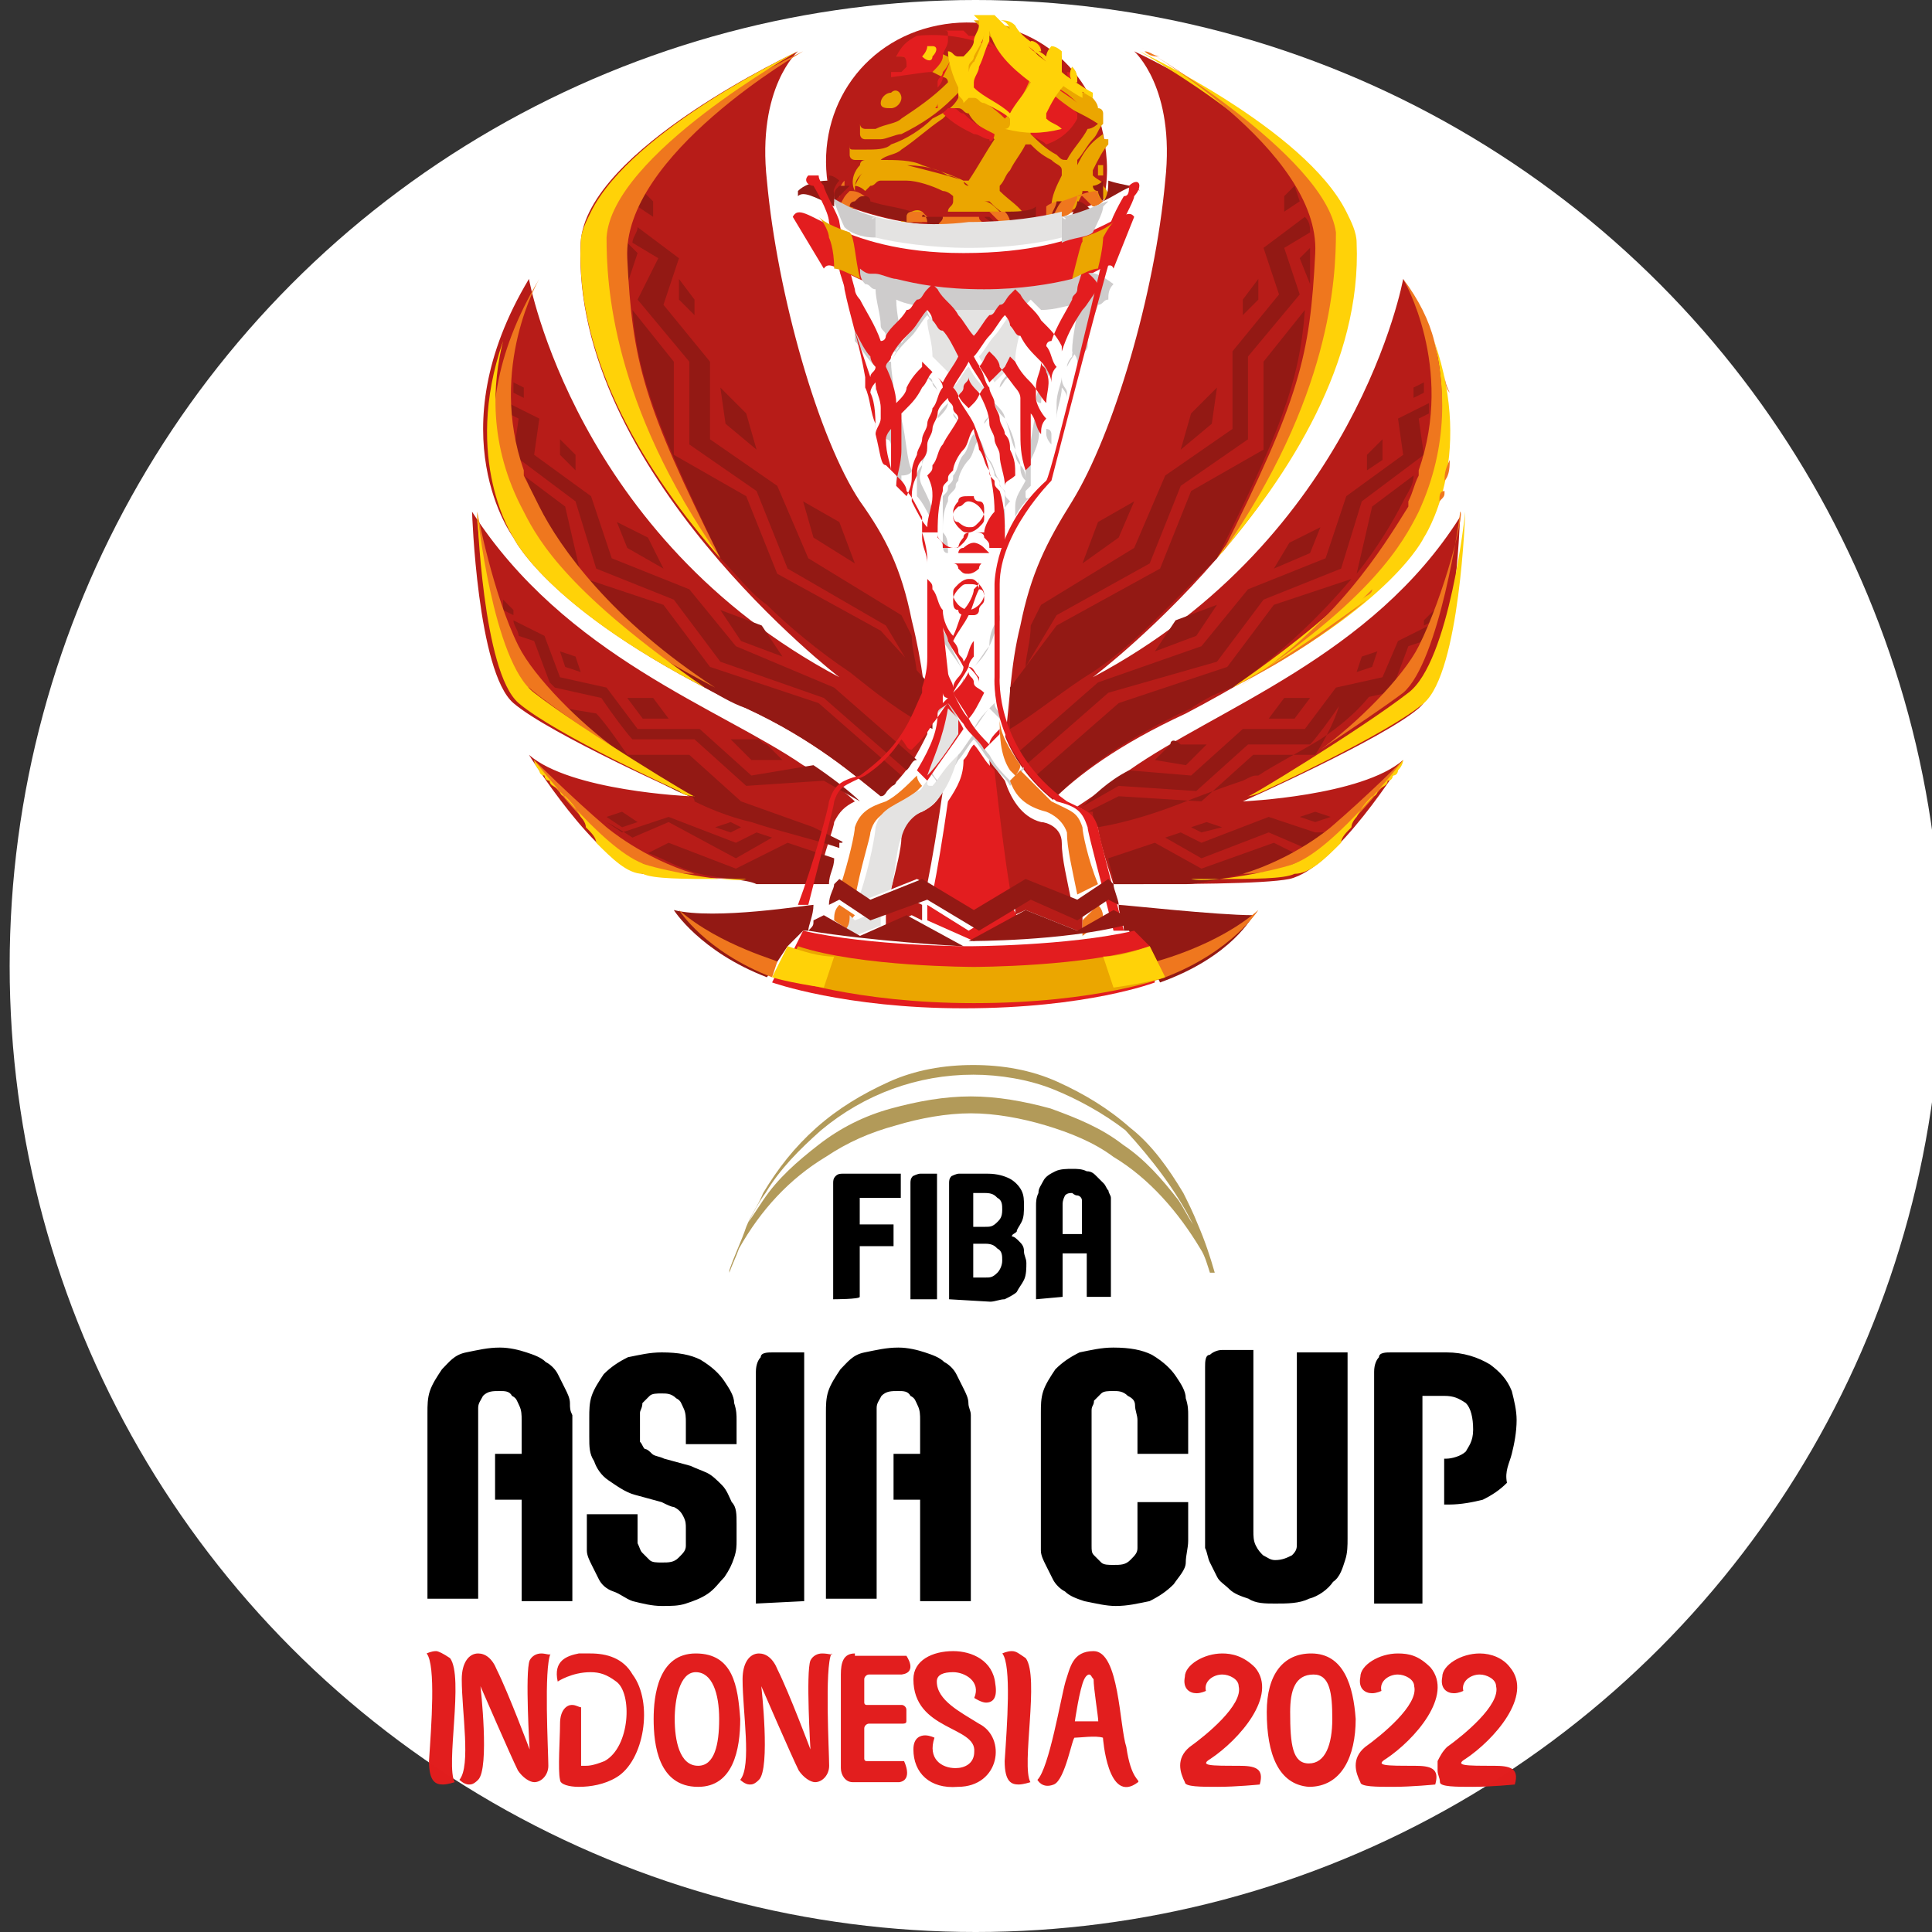
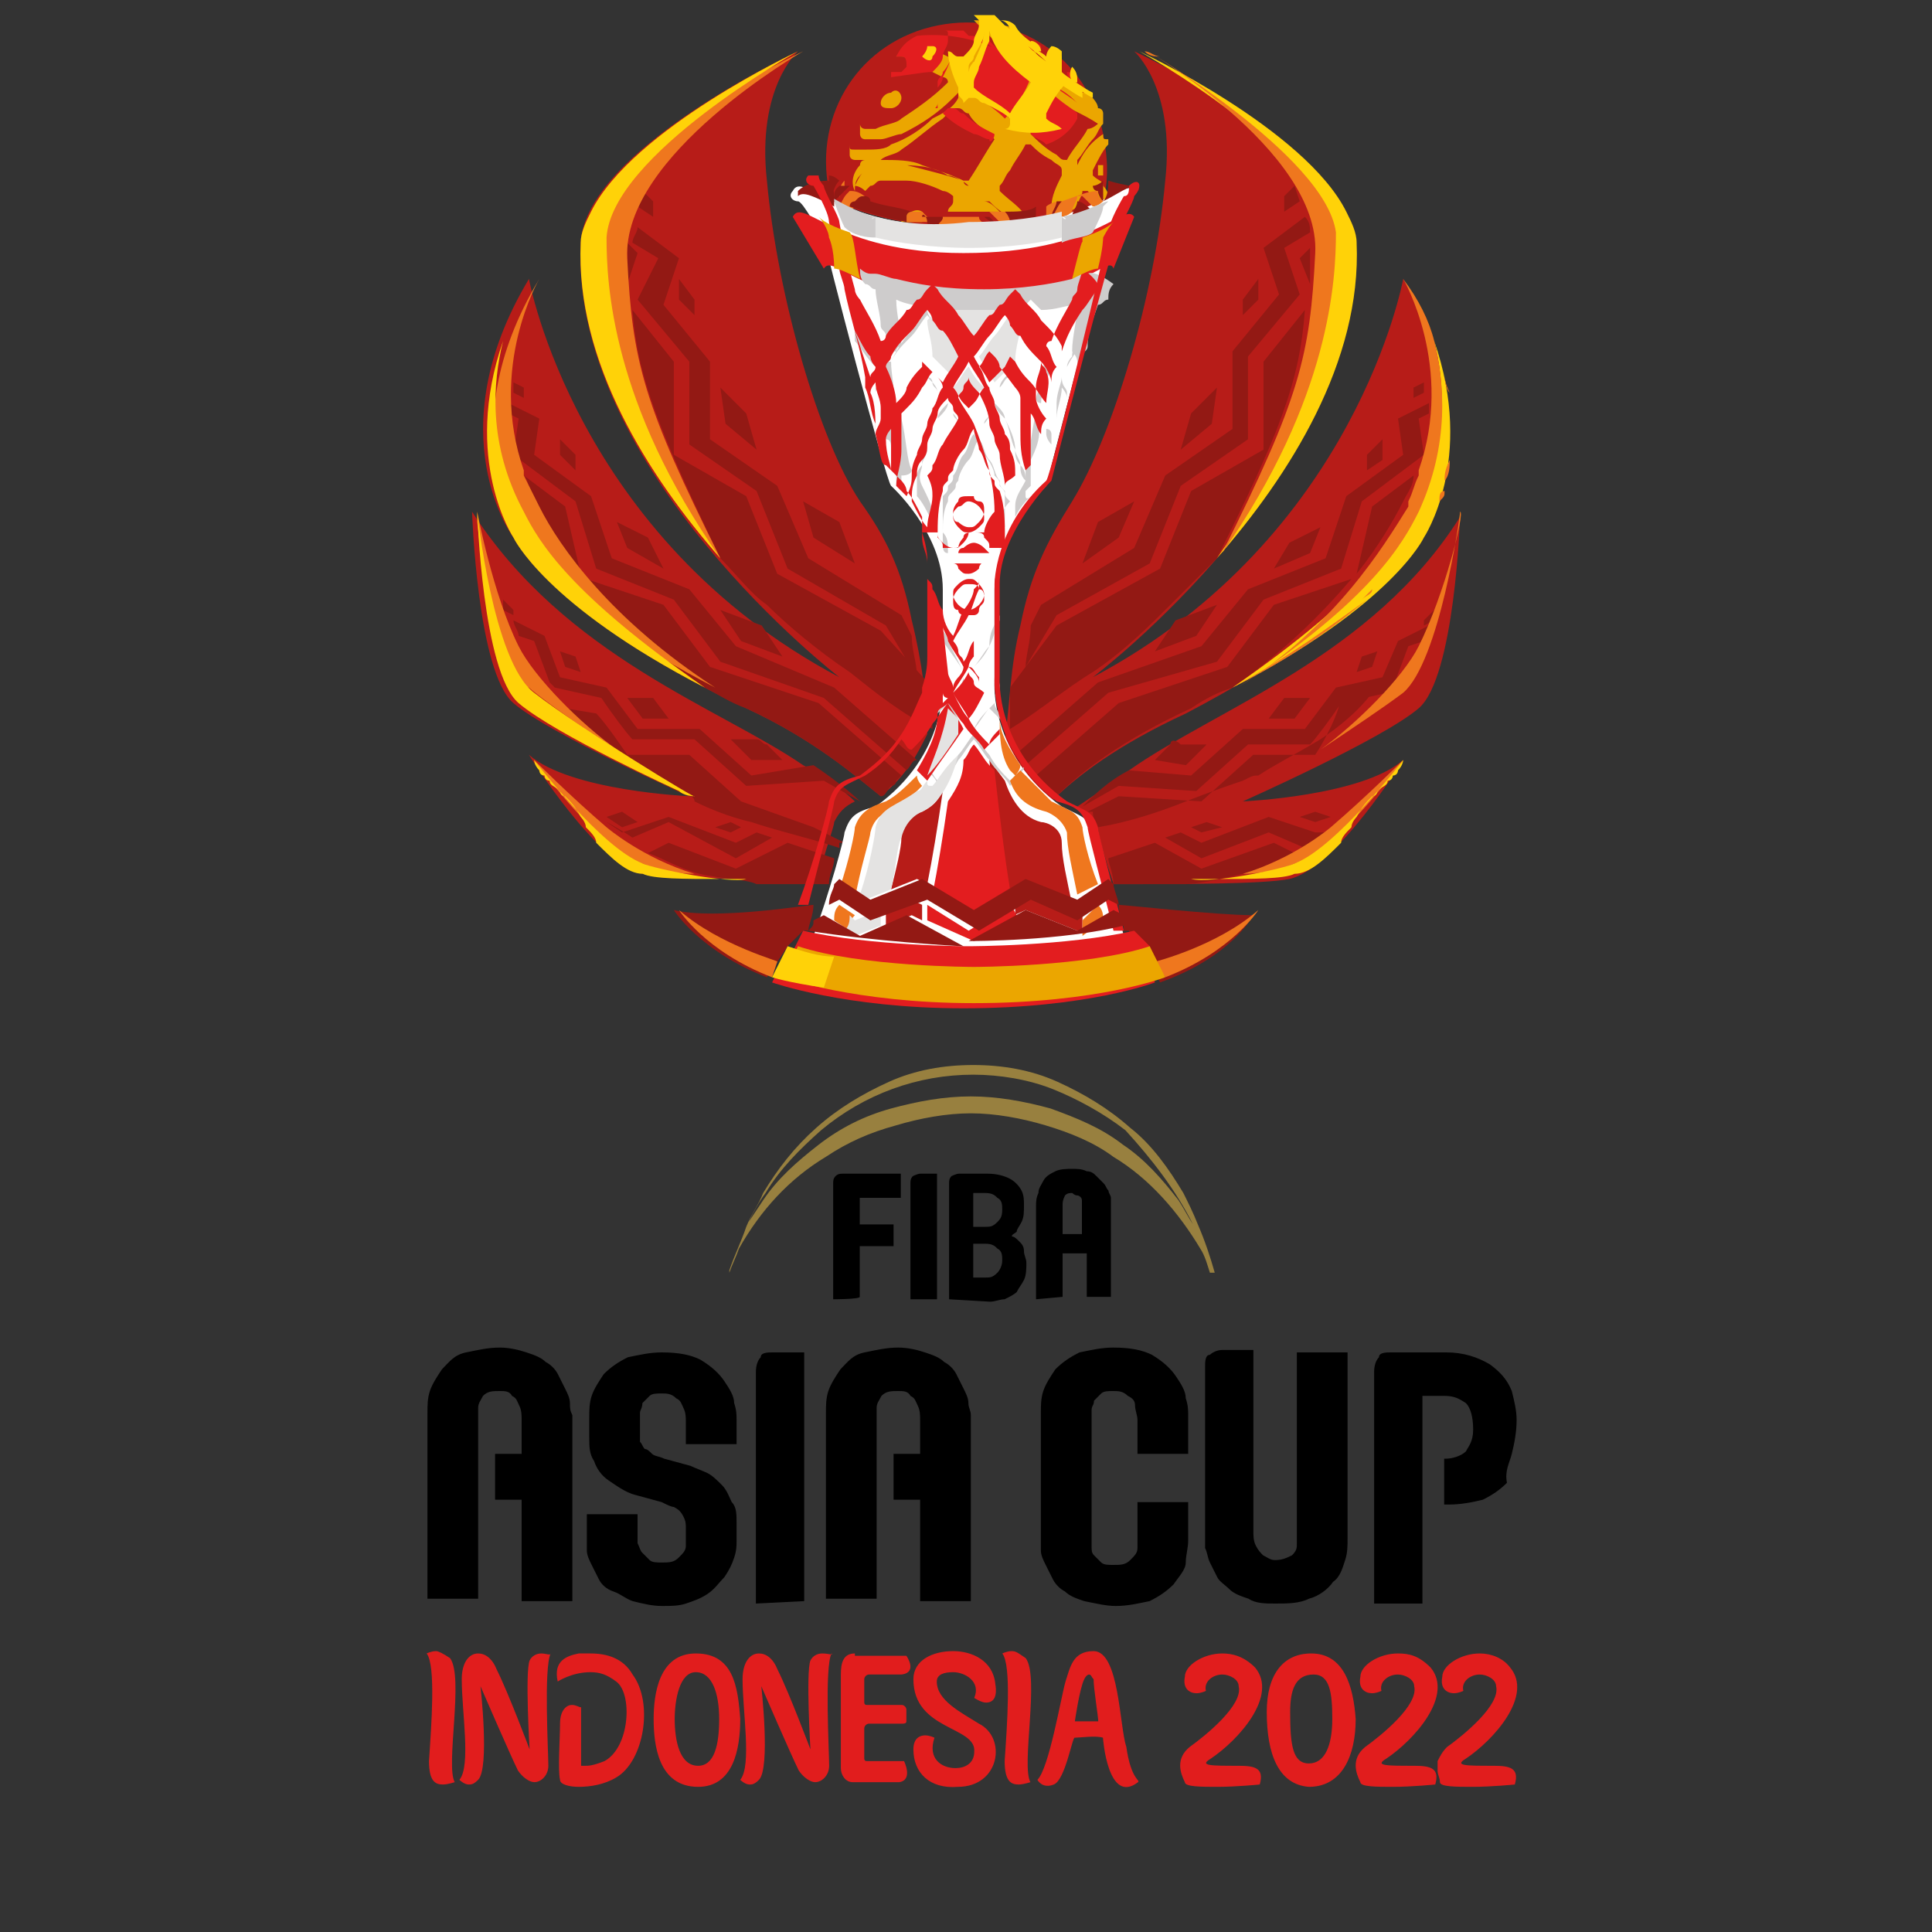
<svg xmlns="http://www.w3.org/2000/svg" xmlns:ns1="http://www.inkscape.org/namespaces/inkscape" xmlns:ns2="http://sodipodi.sourceforge.net/DTD/sodipodi-0.dtd" version="1.1" id="Layer_1" ns1:version="1.1 (c68e22c387, 2021-05-23)" ns2:docname="2021_FIBA_Asia_Cup_logo.svg" x="0px" y="0px" viewBox="0 0 80 80" style="enable-background:new 0 0 80 80;" xml:space="preserve">
  <rect x="0" y="0" width="80" height="80" fill="#333333" stroke="none" />
  <style type="text/css">
	.st0{fill:#FFFFFF;}
	.st1{fill:#A78C42;fill-opacity:0.875;}
	.st2{fill:#E21E1E;fill-opacity:0.996;}
	.st3{fill:#B71C18;}
	.st4{fill:#931914;}
	.st5{fill:#EF771E;}
	.st6{fill:#E31D1F;}
	.st7{fill:#EBA600;}
	.st8{fill:#FFD208;}
	.st9{fill:#CECCCC;}
	.st10{fill:#E4E3E2;}
</style>
  <ns2:namedview bordercolor="#666666" borderopacity="1" fit-margin-bottom="1" fit-margin-left="1" fit-margin-right="1" fit-margin-top="1" gridtolerance="10" guidetolerance="10" id="namedview151" ns1:current-layer="g4291" ns1:cx="184.76247" ns1:cy="287.49003" ns1:pagecheckerboard="0" ns1:pageopacity="0" ns1:pageshadow="2" ns1:window-height="686" ns1:window-maximized="0" ns1:window-width="1471" ns1:window-x="331" ns1:window-y="228" ns1:zoom="5.4367102" objecttolerance="10" pagecolor="#ffffff" showgrid="false">
	</ns2:namedview>
-   <circle class="st0" cx="40.4" cy="40" r="40" />
  <g id="g4291">
    <path id="path4" ns1:connector-curvature="0" class="st1" d="M50.3,52.7c-0.2-0.7-0.4-1.3-0.7-2c-0.2-0.5-0.4-0.9-0.6-1.3   c-0.6-1-1.3-2-2.2-2.7c-0.9-0.8-1.9-1.4-3-1.9c-1.1-0.5-2.3-0.7-3.5-0.7c-1.2,0-2.4,0.2-3.5,0.7c-1.1,0.5-2.1,1.1-3,1.9   c-0.9,0.8-1.6,1.7-2.2,2.7c-0.2,0.5-0.5,0.9-0.7,1.4c-0.2,0.6-0.5,1.2-0.7,1.8c0,0,0,0,0,0c0,0,0,0.1,0,0.1c0,0,0,0,0,0h0   c0,0,0,0,0,0l0,0l0,0l0,0c0,0,0,0,0,0c0.1-0.3,0.3-0.7,0.4-1c0.9-1.6,2.1-2.9,3.6-3.8c0.9-0.6,1.8-1,2.9-1.3c1-0.3,2.1-0.5,3.1-0.5   c1,0,2.1,0.2,3.1,0.5c1,0.3,2,0.7,2.8,1.3c1.5,0.9,2.7,2.3,3.6,3.8c0.2,0.3,0.3,0.7,0.4,1c0,0,0,0,0,0l0,0l0,0l0,0c0,0,0,0,0,0h0   C50.3,52.7,50.3,52.7,50.3,52.7L50.3,52.7z M49.4,50.7c-0.2-0.3-0.4-0.7-0.6-1c-0.7-0.9-1.4-1.7-2.3-2.3c-0.9-0.7-1.9-1.1-3-1.5   c-1.1-0.3-2.2-0.5-3.3-0.5s-2.2,0.2-3.3,0.5c-1.1,0.3-2.1,0.8-3,1.5c-0.9,0.7-1.7,1.4-2.3,2.3c-0.2,0.3-0.4,0.6-0.6,0.9   c0.2-0.4,0.4-0.8,0.7-1.2c0.6-1,1.4-1.8,2.3-2.6c1.8-1.5,4-2.3,6.3-2.3c1.1,0,2.3,0.2,3.3,0.6s2.1,1,3,1.7   C47.7,48,48.7,49.3,49.4,50.7z" />
    <g id="g1673" transform="matrix(0.969,0,0,0.969,0.031,8.485)">
      <path id="path6" class="st2" d="M18.6,61.8c-0.2,0-0.4,0.1-0.4,0.1c0.4,0.5,0.2,3.1,0.1,4.6c0,0.9,0.3,1,0.6,1    c0.2,0,0.5-0.1,0.5-0.1c-0.4-0.7,0.4-4.5-0.2-5.3C18.9,61.9,18.7,61.8,18.6,61.8z M40.7,61.8c-0.9,0-1.7,0.4-1.7,1.2    c0,2.2,2.7,2,2.6,3.1c0,0.5-0.4,0.7-0.8,0.7c-0.6,0-1.2-0.4-0.9-1.3c0,0-0.2-0.1-0.4-0.1c-0.2,0-0.5,0.1-0.5,0.6    c0,1,0.7,1.7,1.9,1.6c1.8,0,2.1-2.1,0.9-2.7c-0.8-0.5-1.8-1-1.8-1.8c0-0.3,0.3-0.4,0.7-0.4c0.5,0,1.2,0.4,0.9,1.1    c0,0,0.3,0.2,0.5,0.2c0.3,0,0.5-0.2,0.4-0.8C42.4,62.2,41.5,61.8,40.7,61.8z M43.2,61.8c-0.2,0-0.4,0.1-0.4,0.1    c0.4,0.5,0.2,3.1,0.1,4.6c0,0.9,0.3,1,0.6,1c0.2,0,0.5-0.1,0.5-0.1c-0.4-0.7,0.4-4.5-0.2-5.3C43.5,61.9,43.4,61.8,43.2,61.8z     M46.7,61.8c-0.9,0-1,0.7-1.2,1.3c-0.2,0.7-0.7,3.7-1.2,4.2c0,0,0.2,0.4,0.7,0.2c0.5-0.2,0.8-2.1,0.9-2c0.2,0,0.9-0.1,1.2,0    c0,0,0.2,2.9,1.5,1.9c0.1-0.1-0.3-0.1-0.5-1.5C47.8,65,47.8,61.8,46.7,61.8z M23.1,61.9c-0.2,0-0.4,0.1-0.5,0.3    c-0.2,0.5,0,3.8,0,3.8s-0.9-2.4-1.4-3.4c-0.2-0.5-0.5-0.7-0.8-0.7c-0.4,0-0.7,0.4-0.7,1.1c0,1.4,0.4,3.7-0.1,4.3    c0,0,0.2,0.2,0.4,0.2c0.1,0,0.2,0,0.4-0.2c0.5-0.5,0.1-4,0.1-4s1.3,3,1.6,3.6c0.2,0.3,0.5,0.5,0.7,0.5c0.3,0,0.6-0.3,0.6-0.7    c0-0.6-0.2-4.2,0.1-4.8C23.5,62,23.3,61.9,23.1,61.9z M25.2,61.9c-0.2,0-0.4,0-0.5,0c-0.5,0.1-1.1,0.3-0.9,1.2    c0,0,0.6-0.4,1.4-0.4c0.4,0,0.7,0.1,1.1,0.4c0.7,0.5,0.6,2.8-0.5,3.4c-0.5,0.2-0.7,0.2-0.8,0.2c-0.1,0-0.2,0-0.2,0l0-2.5    c-0.1,0-0.2-0.1-0.4-0.1c-0.2,0-0.5,0.2-0.5,0.8c0,0.6-0.1,2,0,2.4c0,0.2,0.4,0.3,0.8,0.3c0.5,0,1.1-0.1,1.6-0.4    c1.2-0.7,1.6-3.2,0.7-4.4C26.6,62.1,25.9,61.9,25.2,61.9z M29.7,61.9c-1.6,0-1.8,1.8-1.8,2.8c0,1.1,0.2,2.9,1.9,2.9    c1.5,0,1.8-1.6,1.8-2.9C31.5,63.3,31.3,61.9,29.7,61.9z M35.1,61.9c-0.2,0-0.4,0.1-0.5,0.3c-0.2,0.5,0,3.8,0,3.8s-0.9-2.4-1.4-3.4    c-0.2-0.5-0.5-0.7-0.8-0.7c-0.4,0-0.7,0.4-0.7,1.1c0,1.4,0.4,3.7-0.1,4.3c0,0,0.2,0.2,0.4,0.2c0.1,0,0.2,0,0.4-0.2    c0.5-0.5,0.1-4,0.1-4s1.3,3,1.6,3.6c0.2,0.3,0.5,0.5,0.7,0.5c0.3,0,0.6-0.3,0.6-0.7c0-0.6-0.2-4.2,0.1-4.8    C35.6,62,35.4,61.9,35.1,61.9z M52.2,61.9c-0.8,0-1.6,0.5-1.6,1c-0.1,0.5,0.2,0.7,0.5,0.7c0.2,0,0.4-0.1,0.4-0.1    c-0.1-0.4,0.3-0.7,0.7-0.7c0.3,0,0.7,0.2,0.7,0.5c0.2,0.8-1.4,2.1-2.1,2.6c-0.6,0.5-0.4,1.1-0.2,1.5c0,0.2,0.7,0.2,1.4,0.2    c0.8,0,1.8-0.1,1.8-0.1c0.2-0.7-0.2-0.8-0.9-0.8c-1.2,0-1.7,0-1.2-0.3c1.2-0.8,2.9-2.7,1.9-3.9C53.1,62,52.6,61.9,52.2,61.9z     M56,61.9c-1.2,0-1.9,0.9-1.9,2.5c0,1.8,0.5,3.1,1.8,3.2c1.4,0,2-1.3,2-2.9C57.8,63.3,57.4,61.9,56,61.9z M59.7,61.9    c-0.8,0-1.6,0.5-1.6,1c-0.1,0.5,0.2,0.7,0.5,0.7c0.2,0,0.4-0.1,0.4-0.1c-0.1-0.4,0.3-0.7,0.7-0.7c0.3,0,0.7,0.2,0.7,0.5    c0.2,0.8-1.4,2.1-2.1,2.6c-0.6,0.5-0.4,1.1-0.2,1.5c0,0.2,0.7,0.2,1.4,0.2c0.8,0,1.8-0.1,1.8-0.1c0.2-0.7-0.2-0.8-0.9-0.8    c-1.2,0-1.7,0-1.2-0.3c1.2-0.8,2.9-2.7,1.9-3.9C60.6,62,60.2,61.9,59.7,61.9z M36.5,61.9c-0.5,0-0.6,0.4-0.6,0.9h0v4    c0,0.3,0.2,0.6,0.5,0.6l2,0c0.6-0.1,0.2-0.9,0.2-0.9H37c-0.1,0-0.1-0.1-0.1-0.1v-1.3c0-0.1,0.1-0.2,0.2-0.2h1.4    c0.1,0,0.2,0,0.2-0.1v-0.5c0-0.1-0.1-0.2-0.2-0.2H37c-0.1,0-0.1-0.1-0.1-0.1v-1c0-0.1,0.1-0.2,0.2-0.2l1.3,0h0.1    c0.7-0.1,0.2-0.8,0.2-0.8H36.5z M29.7,62.7c0.7,0,1,0.9,1,2c0,1.1-0.2,2-0.9,2c-0.8,0-1-1.1-1-2C28.8,63.9,29,62.7,29.7,62.7z     M56.1,62.8c0.7,0,0.8,0.8,0.8,1.9c0,1.1-0.3,1.9-1,1.9c-0.7,0-0.8-0.8-0.8-2.2C55.1,63.5,55.3,62.8,56.1,62.8z M46.5,62.8    c0.1,0,0.1,0.1,0.2,0.2c0,0.4,0.2,1.6,0.2,1.8l-1,0c0,0,0.2-1.4,0.4-1.8C46.4,62.8,46.5,62.8,46.5,62.8z" />
      <path id="path6-0" class="st2" d="M63.2,61.9c-0.8,0-1.6,0.5-1.6,1c-0.1,0.5,0.2,0.7,0.5,0.7c0.2,0,0.4-0.1,0.4-0.1    c-0.1-0.4,0.3-0.7,0.7-0.7c0.3,0,0.7,0.2,0.7,0.5c0.2,0.8-1.4,2.1-2.1,2.6c-0.2,0.2-0.3,0.4-0.4,0.6v0.4c0,0.2,0.1,0.3,0.1,0.5    c0,0.2,0.7,0.2,1.4,0.2c0.8,0,1.8-0.1,1.8-0.1c0.2-0.7-0.2-0.8-0.9-0.8c-1.2,0-1.7,0-1.2-0.3c1.2-0.8,2.9-2.7,1.9-3.9    C64.2,62.1,63.7,61.9,63.2,61.9z" />
    </g>
    <path id="path8" ns1:connector-curvature="0" d="M55.8,56v7.7c0,0.3,0,0.6-0.1,0.9c-0.1,0.3-0.2,0.7-0.5,0.9   c-0.2,0.3-0.6,0.6-1,0.7c-0.4,0.2-0.9,0.2-1.4,0.2c-0.4,0-0.8,0-1.1-0.2c-0.3-0.1-0.6-0.2-0.8-0.4c-0.2-0.2-0.4-0.3-0.5-0.5   c-0.1-0.2-0.2-0.4-0.3-0.6c-0.1-0.2-0.1-0.4-0.2-0.6c0-0.2,0-0.4,0-0.5v-7c0-0.2,0-0.5,0.2-0.5c0.1-0.1,0.3-0.2,0.5-0.2h1.3v7.5   c0,0.2,0,0.4,0.1,0.6c0.1,0.2,0.2,0.3,0.3,0.4c0.2,0.1,0.3,0.2,0.5,0.2c0.3,0,0.5-0.1,0.7-0.2c0.2-0.2,0.2-0.3,0.2-0.5   c0-0.2,0-0.3,0-0.4l0,0l0,0V56L55.8,56z M27.4,66.5c0.4,0,0.7,0,1-0.1c0.3-0.1,0.6-0.2,0.9-0.4c0.3-0.2,0.5-0.5,0.7-0.7   c0.2-0.3,0.3-0.5,0.4-0.8c0.1-0.3,0.1-0.5,0.1-0.7v-0.7c0-0.4,0-0.7-0.2-0.9c-0.1-0.2-0.2-0.5-0.4-0.7c-0.2-0.2-0.4-0.4-0.6-0.5   c-0.2-0.1-0.5-0.2-0.7-0.3l-1.1-0.3c-0.2-0.1-0.4-0.1-0.5-0.2c-0.1-0.1-0.2-0.2-0.3-0.2c-0.1-0.1-0.1-0.2-0.2-0.3   c0-0.1,0-0.2,0-0.4v-0.4c0-0.1,0-0.2,0-0.4c0-0.1,0.1-0.2,0.1-0.4c0.1-0.1,0.2-0.2,0.3-0.3c0.1-0.1,0.3-0.1,0.5-0.1   c0.2,0,0.4,0,0.6,0.2c0.2,0.1,0.2,0.2,0.3,0.4c0.1,0.2,0.1,0.4,0.1,0.6v0.9h2.1v-1c0-0.2,0-0.4-0.1-0.7c0-0.3-0.2-0.6-0.4-0.9   c-0.2-0.3-0.5-0.6-1-0.9c-0.4-0.2-0.9-0.3-1.6-0.3c-0.5,0-0.9,0.1-1.4,0.2c-0.4,0.2-0.7,0.4-1,0.7c-0.2,0.3-0.4,0.6-0.5,0.9   c-0.1,0.3-0.1,0.6-0.1,0.9v0.8c0,0.4,0,0.7,0.2,1c0.1,0.3,0.3,0.6,0.6,0.8c0.3,0.2,0.7,0.5,1.1,0.6l1.1,0.3   c0.2,0.1,0.4,0.2,0.5,0.2c0.2,0.1,0.3,0.2,0.4,0.4c0.1,0.2,0.1,0.3,0.1,0.5v0.3c0,0.1,0,0.2,0,0.4c0,0.2-0.1,0.3-0.3,0.5   c-0.2,0.2-0.4,0.2-0.7,0.2c-0.2,0-0.4,0-0.5-0.1c-0.1-0.1-0.2-0.2-0.3-0.3c-0.1-0.1-0.1-0.2-0.2-0.4c0-0.1,0-0.2,0-0.4v-0.8h-2.1v1   c0,0.1,0,0.3,0,0.5c0,0.2,0.1,0.4,0.2,0.6c0.1,0.2,0.2,0.4,0.3,0.6c0.1,0.2,0.3,0.4,0.6,0.5s0.5,0.3,0.8,0.4   C26.6,66.4,27,66.5,27.4,66.5 M33.3,66.3V56H32c-0.2,0-0.5,0-0.5,0.2c-0.1,0.1-0.2,0.3-0.2,0.6v9.6L33.3,66.3L33.3,66.3z    M46.2,66.5c0.5,0,0.9-0.1,1.4-0.2c0.4-0.2,0.7-0.4,1-0.7c0.2-0.3,0.5-0.6,0.5-0.9s0.1-0.6,0.1-0.9v-1.6h-2.1v1.4   c0,0.1,0,0.2,0,0.5c0,0.2-0.1,0.3-0.3,0.5c-0.2,0.2-0.4,0.2-0.7,0.2c-0.2,0-0.4,0-0.5-0.1c-0.1-0.1-0.2-0.2-0.3-0.3   c-0.1-0.1-0.1-0.2-0.1-0.4s0-0.2,0-0.4v-4.8c0-0.1,0-0.2,0-0.4s0.1-0.2,0.1-0.4c0.1-0.1,0.2-0.2,0.3-0.3c0.1-0.1,0.3-0.1,0.5-0.1   c0.2,0,0.4,0,0.6,0.2c0.2,0.1,0.3,0.2,0.3,0.4s0.1,0.4,0.1,0.6v1.4h2.1v-1.6c0-0.2,0-0.4-0.1-0.7c0-0.3-0.2-0.6-0.4-0.9   c-0.2-0.3-0.5-0.6-1-0.9c-0.4-0.2-0.9-0.3-1.6-0.3c-0.5,0-0.9,0.1-1.4,0.2c-0.4,0.2-0.7,0.4-1,0.7c-0.2,0.3-0.4,0.6-0.5,0.9   c-0.1,0.3-0.1,0.6-0.1,0.9v5.2c0,0.1,0,0.3,0,0.5c0,0.2,0.1,0.4,0.2,0.6c0.1,0.2,0.2,0.4,0.3,0.6s0.3,0.4,0.5,0.5   c0.2,0.2,0.5,0.3,0.8,0.4C45.4,66.4,45.8,66.5,46.2,66.5 M23.6,58.1c0-0.2-0.1-0.4-0.2-0.6s-0.2-0.4-0.3-0.6   c-0.1-0.2-0.3-0.4-0.5-0.5c-0.2-0.2-0.5-0.3-0.8-0.4c-0.3-0.1-0.7-0.2-1.1-0.2c-0.5,0-0.9,0.1-1.4,0.2s-0.7,0.4-1,0.7   c-0.2,0.3-0.4,0.6-0.5,0.9c-0.1,0.3-0.1,0.6-0.1,0.9v7.7h2.1v-7.5l0,0l0,0c0-0.1,0-0.2,0-0.4c0-0.2,0.1-0.3,0.2-0.5   c0.2-0.2,0.4-0.2,0.7-0.2c0.2,0,0.4,0,0.5,0.2c0.2,0.1,0.2,0.2,0.3,0.4c0.1,0.2,0.1,0.4,0.1,0.6v1.4h-1.1v1.9h1.1v4.2h2.1v-7.7   C23.6,58.4,23.6,58.3,23.6,58.1 M40.1,58.1c0-0.2-0.1-0.4-0.2-0.6c-0.1-0.2-0.2-0.4-0.3-0.6s-0.3-0.4-0.5-0.5   c-0.2-0.2-0.5-0.3-0.8-0.4c-0.3-0.1-0.7-0.2-1.1-0.2c-0.5,0-0.9,0.1-1.4,0.2s-0.7,0.4-1,0.7c-0.2,0.3-0.4,0.6-0.5,0.9   c-0.1,0.3-0.1,0.6-0.1,0.9v7.7h2.1v-7.5l0,0l0,0c0-0.1,0-0.2,0-0.4c0-0.2,0.1-0.3,0.2-0.5c0.2-0.2,0.4-0.2,0.7-0.2   c0.2,0,0.4,0,0.5,0.2c0.2,0.1,0.2,0.2,0.3,0.4c0.1,0.2,0.1,0.4,0.1,0.6v1.4h-1.1v1.9h1.1v4.2h2.1v-7.7   C40.2,58.4,40.1,58.3,40.1,58.1 M62.6,60.2c0.1-0.4,0.2-0.9,0.2-1.4l0,0l0,0c0-0.4-0.1-0.8-0.2-1.2c-0.2-0.5-0.5-0.8-0.9-1.1   c-0.5-0.3-1.1-0.5-1.8-0.5h-2.3c-0.2,0-0.5,0-0.5,0.2c-0.1,0.1-0.2,0.3-0.2,0.6v9.6h2v-8.6l0,0l0,0h0.9c0.4,0,0.6,0.1,0.9,0.3   c0.2,0.2,0.3,0.6,0.3,1.1c0,0.5-0.2,0.7-0.3,0.9c-0.2,0.2-0.6,0.3-0.8,0.3h-0.1v1.9h0.1l0,0h0.1c0.5,0,1-0.1,1.4-0.2   c0.4-0.2,0.7-0.4,1-0.7C62.3,60.9,62.5,60.6,62.6,60.2 M27.4,66.5c0.4,0,0.7,0,1-0.1c0.3-0.1,0.6-0.2,0.9-0.4   c0.3-0.2,0.5-0.5,0.7-0.7c0.2-0.3,0.3-0.5,0.4-0.8c0.1-0.3,0.1-0.5,0.1-0.7v-0.7c0-0.4,0-0.7-0.2-0.9c-0.1-0.2-0.2-0.5-0.4-0.7   c-0.2-0.2-0.4-0.4-0.6-0.5c-0.2-0.1-0.5-0.2-0.7-0.3l-1.1-0.3c-0.2-0.1-0.4-0.1-0.5-0.2c-0.1-0.1-0.2-0.2-0.3-0.2   c-0.1-0.1-0.1-0.2-0.2-0.3c0-0.1,0-0.2,0-0.4v-0.4c0-0.1,0-0.2,0-0.4c0-0.1,0.1-0.2,0.1-0.4c0.1-0.1,0.2-0.2,0.3-0.3   c0.1-0.1,0.3-0.1,0.5-0.1c0.2,0,0.4,0,0.6,0.2c0.2,0.1,0.2,0.2,0.3,0.4s0.1,0.4,0.1,0.6v0.9h2.1v-1c0-0.2,0-0.4-0.1-0.7   c0-0.3-0.2-0.6-0.4-0.9c-0.2-0.3-0.5-0.6-1-0.9c-0.4-0.2-0.9-0.3-1.6-0.3c-0.5,0-0.9,0.1-1.4,0.2c-0.4,0.2-0.7,0.4-1,0.7   c-0.2,0.3-0.4,0.6-0.5,0.9c-0.1,0.3-0.1,0.6-0.1,0.9v0.8c0,0.4,0,0.7,0.2,1c0.1,0.3,0.3,0.6,0.6,0.8c0.3,0.2,0.7,0.5,1.1,0.6   l1.1,0.3c0.2,0.1,0.4,0.2,0.5,0.2c0.2,0.1,0.3,0.2,0.4,0.4c0.1,0.2,0.1,0.3,0.1,0.5v0.3c0,0.1,0,0.2,0,0.4c0,0.2-0.1,0.3-0.3,0.5   c-0.2,0.2-0.4,0.2-0.7,0.2c-0.2,0-0.4,0-0.5-0.1c-0.1-0.1-0.2-0.2-0.3-0.3c-0.1-0.1-0.1-0.2-0.2-0.4c0-0.1,0-0.2,0-0.4v-0.8h-2.1v1   c0,0.1,0,0.3,0,0.5c0,0.2,0.1,0.4,0.2,0.6c0.1,0.2,0.2,0.4,0.3,0.6c0.1,0.2,0.3,0.4,0.6,0.5s0.5,0.3,0.8,0.4   C26.6,66.4,27,66.5,27.4,66.5 M33.3,66.3V56H32c-0.2,0-0.5,0-0.5,0.2c-0.1,0.1-0.2,0.3-0.2,0.6v9.6L33.3,66.3L33.3,66.3z    M46.2,66.5c0.5,0,0.9-0.1,1.4-0.2c0.4-0.2,0.7-0.4,1-0.7c0.2-0.3,0.5-0.6,0.5-0.9s0.1-0.6,0.1-0.9v-1.6h-2.1v1.4   c0,0.1,0,0.2,0,0.5c0,0.2-0.1,0.3-0.3,0.5c-0.2,0.2-0.4,0.2-0.7,0.2c-0.2,0-0.4,0-0.5-0.1c-0.1-0.1-0.2-0.2-0.3-0.3   c-0.1-0.1-0.1-0.2-0.1-0.4s0-0.2,0-0.4v-4.8c0-0.1,0-0.2,0-0.4s0.1-0.2,0.1-0.4c0.1-0.1,0.2-0.2,0.3-0.3c0.1-0.1,0.3-0.1,0.5-0.1   c0.2,0,0.4,0,0.6,0.2c0.2,0.1,0.3,0.2,0.3,0.4s0.1,0.4,0.1,0.6v1.4h2.1v-1.6c0-0.2,0-0.4-0.1-0.7c0-0.3-0.2-0.6-0.4-0.9   c-0.2-0.3-0.5-0.6-1-0.9c-0.4-0.2-0.9-0.3-1.6-0.3c-0.5,0-0.9,0.1-1.4,0.2c-0.4,0.2-0.7,0.4-1,0.7c-0.2,0.3-0.4,0.6-0.5,0.9   c-0.1,0.3-0.1,0.6-0.1,0.9v5.2c0,0.1,0,0.3,0,0.5c0,0.2,0.1,0.4,0.2,0.6c0.1,0.2,0.2,0.4,0.3,0.6s0.3,0.4,0.5,0.5   c0.2,0.2,0.5,0.3,0.8,0.4C45.4,66.4,45.8,66.5,46.2,66.5 M23.6,58.1c0-0.2-0.1-0.4-0.2-0.6s-0.2-0.4-0.3-0.6   c-0.1-0.2-0.3-0.4-0.5-0.5c-0.2-0.2-0.5-0.3-0.8-0.4c-0.3-0.1-0.7-0.2-1.1-0.2c-0.5,0-0.9,0.1-1.4,0.2s-0.7,0.4-1,0.7   c-0.2,0.3-0.4,0.6-0.5,0.9c-0.1,0.3-0.1,0.6-0.1,0.9v7.7h2.1v-7.5l0,0l0,0c0-0.1,0-0.2,0-0.4c0-0.2,0.1-0.3,0.2-0.5   c0.2-0.2,0.4-0.2,0.7-0.2c0.2,0,0.4,0,0.5,0.2c0.2,0.1,0.2,0.2,0.3,0.4c0.1,0.2,0.1,0.4,0.1,0.6v1.4h-1.1v1.9h1.1v4.2h2.1v-7.7   C23.6,58.4,23.6,58.3,23.6,58.1 M40.1,58.1c0-0.2-0.1-0.4-0.2-0.6c-0.1-0.2-0.2-0.4-0.3-0.6s-0.3-0.4-0.5-0.5   c-0.2-0.2-0.5-0.3-0.8-0.4c-0.3-0.1-0.7-0.2-1.1-0.2c-0.5,0-0.9,0.1-1.4,0.2s-0.7,0.4-1,0.7c-0.2,0.3-0.4,0.6-0.5,0.9   c-0.1,0.3-0.1,0.6-0.1,0.9v7.7h2.1v-7.5l0,0l0,0c0-0.1,0-0.2,0-0.4c0-0.2,0.1-0.3,0.2-0.5c0.2-0.2,0.4-0.2,0.7-0.2   c0.2,0,0.4,0,0.5,0.2c0.2,0.1,0.2,0.2,0.3,0.4c0.1,0.2,0.1,0.4,0.1,0.6v1.4h-1.1v1.9h1.1v4.2h2.1v-7.7   C40.2,58.4,40.1,58.3,40.1,58.1 M62.6,60.2c0.1-0.4,0.2-0.9,0.2-1.4l0,0l0,0c0-0.4-0.1-0.8-0.2-1.2c-0.2-0.5-0.5-0.8-0.9-1.1   c-0.5-0.3-1.1-0.5-1.8-0.5h-2.3c-0.2,0-0.5,0-0.5,0.2c-0.1,0.1-0.2,0.3-0.2,0.6v9.6h2v-8.6l0,0l0,0h0.9c0.4,0,0.6,0.1,0.9,0.3   c0.2,0.2,0.3,0.6,0.3,1.1c0,0.5-0.2,0.7-0.3,0.9c-0.2,0.2-0.6,0.3-0.8,0.3h-0.1v1.9h0.1l0,0h0.1c0.5,0,1-0.1,1.4-0.2   c0.4-0.2,0.7-0.4,1-0.7C62.3,60.9,62.5,60.6,62.6,60.2" />
    <path id="path10" ns1:connector-curvature="0" d="M34.5,53.8V49c0-0.1,0-0.2,0.1-0.3s0.2-0.1,0.3-0.1h2.4v1h-1.7v1.1H37v0.9   h-1.4v2.1C35.6,53.8,34.5,53.8,34.5,53.8z M37.7,53.8V49c0-0.1,0-0.2,0.1-0.3c0,0,0.2-0.1,0.3-0.1h0.7v5.2H37.7z M39.3,53.8V49   c0-0.1,0-0.2,0.1-0.3c0,0,0.2-0.1,0.3-0.1h1.2c0.4,0,0.7,0.1,0.9,0.2s0.4,0.3,0.5,0.5c0.1,0.2,0.1,0.4,0.1,0.6c0,0.3,0,0.5-0.1,0.7   c-0.1,0.2-0.2,0.3-0.2,0.4c-0.1,0.1-0.2,0.1-0.2,0.2c0.1,0,0.2,0.1,0.3,0.2c0.1,0.1,0.2,0.2,0.2,0.4c0,0.2,0.1,0.3,0.1,0.5   c0,0.2,0,0.5-0.1,0.7c-0.1,0.2-0.2,0.3-0.3,0.5c-0.1,0.1-0.3,0.2-0.5,0.3c-0.2,0-0.4,0.1-0.6,0.1L39.3,53.8L39.3,53.8z M40.3,50.8   h0.5c0.2,0,0.3,0,0.5-0.2c0.1-0.1,0.2-0.2,0.2-0.5c0-0.2,0-0.4-0.2-0.5c-0.1-0.1-0.2-0.2-0.5-0.2h-0.5V50.8z M40.3,52.9h0.5   c0.2,0,0.3,0,0.5-0.2c0.1-0.1,0.2-0.3,0.2-0.5s0-0.4-0.2-0.5c-0.1-0.1-0.2-0.2-0.5-0.2h-0.5V52.9z M42.9,53.8v-3.9   c0-0.1,0-0.3,0.1-0.5c0-0.2,0.1-0.3,0.2-0.5c0.1-0.2,0.3-0.3,0.5-0.4c0.2-0.1,0.5-0.1,0.7-0.1c0.2,0,0.4,0,0.6,0.1   c0.2,0,0.3,0.1,0.4,0.2c0.1,0.1,0.2,0.2,0.3,0.3c0.1,0.1,0.1,0.2,0.2,0.3c0,0.1,0.1,0.2,0.1,0.3c0,0.1,0,0.2,0,0.2v3.9h-1v-1.8H44   v1.8L42.9,53.8L42.9,53.8z M43.9,51.1h0.9v-1.1c0-0.1,0-0.2,0-0.3c0-0.1-0.1-0.2-0.2-0.2s-0.2-0.1-0.2-0.1c-0.1,0-0.2,0-0.3,0.1   C44,49.7,44,49.8,44,49.9s0,0.2,0,0.2V51.1z" />
    <g id="Symbol" transform="matrix(2.142,0,0,2.142,-385.077,-1.945)">
      <path id="path13" ns1:connector-curvature="0" class="st3" d="M207.2,11.3c0,0,1.5-2-0.3-5c0,0-0.9,5-6,7.7c0,0,5.3-4,5-8.4    c-0.1-1.8-4.2-3.7-4.2-3.7s0.8,0.7,0.6,2.5c-0.2,2.2-1,4.9-1.8,6.2c-0.5,0.8-0.8,1.4-1,2.4c-0.2,0.8-0.2,1.5-0.3,2.2    c0.1,0.4,0.4,0.8,0.9,1.2c0.5-0.5,1.3-1.1,2.6-1.7C206.5,12.7,207.2,11.3,207.2,11.3z M201.6,15.8c-0.4,0.3-0.7,0.5-1,0.7    c0.2,0.1,0.3,0.2,0.4,0.4c0,0.1,0.1,0.5,0.3,1.1c1.3,0,2.9,0,3.4-0.1c0.9-0.2,2.2-2.3,2.2-2.3c-0.8,0.7-3.1,0.8-3.1,0.8    s2.7-1.2,3.4-1.8c0.7-0.6,0.8-3.7,0.8-3.7C206.3,13.6,203.3,14.6,201.6,15.8z M188.9,10.8c0,0,0.1,3.1,0.8,3.7    c0.7,0.6,3.4,1.8,3.4,1.8s-2.3-0.1-3.1-0.8c0,0,1.3,2.1,2.2,2.3c0.5,0.1,2.1,0.1,3.4,0.1c0.1-0.5,0.3-1,0.3-1.1    c0.1-0.2,0.2-0.3,0.4-0.4c-0.2-0.2-0.6-0.5-1-0.7C193.7,14.6,190.7,13.6,188.9,10.8z M196.4,10.6c-0.8-1.2-1.6-4-1.8-6.2    c-0.2-1.8,0.6-2.5,0.6-2.5s-4.1,1.9-4.2,3.7c-0.2,4.4,5,8.4,5,8.4c-5.1-2.7-6-7.7-6-7.7c-1.8,3-0.3,5-0.3,5s0.7,1.5,4.5,3.3    c1.3,0.6,2.1,1.3,2.6,1.7c0.5-0.4,0.7-0.8,0.9-1.2c0-0.6-0.1-1.4-0.3-2.2C197.2,11.9,196.9,11.3,196.4,10.6z" />
      <path id="path15" ns1:connector-curvature="0" class="st4" d="M194,17.5l0.7-0.4l-0.3-0.1l-0.4,0.2l-1.3-0.5l-0.9,0.3    l-0.3-0.2c0,0,0,0,0,0l0,0c0,0,0.2,0.1,0.5,0.3l0.7-0.3L194,17.5z M189.7,12.7l-0.2-0.2l0,0.2l0.2,0.1L189.7,12.7z M189.9,8.4    l-0.2-0.1l0,0.2l0.2,0.1V8.4z M206.5,9.4l-0.3,0.3l0,0.3l0.3-0.2L206.5,9.4z M190.9,10l0-0.3l-0.3-0.3l0,0.3L190.9,10z M207.3,8.5    l0-0.2l-0.2,0.1l0,0.2L207.3,8.5z M194.3,15.9l-1-0.9l-1.2,0c0,0-0.6-0.8-0.6-0.8l-0.9-0.2l-0.3-0.8l-0.6-0.3    c0,0.1,0.1,0.2,0.1,0.3l0.3,0.1l0.3,0.8c0,0,0.1,0.1,0.1,0.1l0.9,0.2l0,0c0.2,0.3,0.5,0.7,0.6,0.8l1.2,0l1,0.9l1.5-0.1l0.7,0.4    l0,0c-0.2-0.2-0.6-0.5-0.9-0.7L194.3,15.9z M194.1,16.4l-1-0.9l-1.2,0l0,0c0,0-0.4-0.6-0.6-0.8l-0.6-0.1c0.3,0.3,0.7,0.6,1,0.9    c0.6,0.4,1.1,0.7,1.4,0.8c0,0,0.1,0,0.1,0.1c0.6,0.3,1.1,0.4,1.1,0.4c0.6,0.2,1.1,0.3,1.7,0.5c0,0,0-0.1,0-0.1l0,0l0,0v0l0,0    c0,0,0,0,0,0c0,0,0,0,0,0v0l0,0v0c0,0,0,0,0,0l0,0l0,0c0,0,0,0,0,0c0,0,0,0,0,0c0,0,0,0,0,0c0,0,0,0,0,0c0,0,0,0,0,0c0,0,0,0,0,0    c0,0,0,0,0,0l0,0l0,0l0,0l0,0l0,0c0,0,0,0,0.1,0l0,0l-0.6-0.3L194.1,16.4z M195.9,17.4L195.9,17.4c0-0.1,0-0.2,0.1-0.3l0,0l0,0    C195.9,17.2,195.9,17.3,195.9,17.4z M193.9,16.8l-0.3,0.1l0.3,0.1l0.2-0.1L193.9,16.8z M194,17.7l-1.3-0.5l-0.4,0.2    c0.3,0.1,0.6,0.3,1,0.4c0.4,0.1,0.9,0.1,1.1,0.2c0.5,0,0.9,0,1.4,0c0-0.2,0.1-0.3,0.1-0.5l-0.9-0.3L194,17.7z M194.4,18L194.4,18    C194.3,18,194.3,18,194.4,18z M204.1,6.7l0-0.4l-0.3,0.4l0,0.3L204.1,6.7z M203.3,8.4l-0.5,0.5l-0.2,0.7l0.6-0.5L203.3,8.4z     M202,11.8l0.6-1.5l1.3-0.9l0-1.6l1-1.2l-0.3-0.9l0.5-0.3c0-0.1,0-0.2-0.1-0.3l-0.8,0.6l0.3,0.9l-0.9,1.1l0,1.5l-1.3,0.9l-0.6,1.4    l-1.8,1.1l-0.2,0.4c0,0,0,0,0,0c0,0.3-0.1,0.6-0.1,0.8l0.6-1L202,11.8z M201.7,10.6L201,11l-0.3,0.8l0.7-0.5L201.7,10.6z     M205.1,6.4c0-0.2,0-0.3,0-0.5c0-0.1,0-0.1,0-0.2l-0.2,0.2L205.1,6.4z M204.4,11.9l0.7-0.3l0.2-0.5l-0.6,0.3L204.4,11.9z     M192.6,11.9l-0.3-0.6l-0.6-0.3l0.2,0.5L192.6,11.9z M204.9,4.8l-0.1-0.3l-0.2,0.2l0,0.3L204.9,4.8z M192.1,6.7l1,1.2l0,1.6    l1.3,0.9l0.6,1.5l1.9,1.1l0.6,1c0-0.3-0.1-0.5-0.1-0.8c0,0,0,0,0,0l-0.2-0.4l-1.8-1.1l-0.6-1.4l-1.3-0.9l0-1.5l-0.9-1.1l0.3-0.9    l-0.8-0.6c0,0.1-0.1,0.2-0.1,0.3l0.5,0.3L192.1,6.7z M196.3,11.8L196,11l-0.7-0.4l0.2,0.7L196.3,11.8z M192.4,4.8l-0.2-0.2    l-0.1,0.3l0.3,0.2V4.8z M191.9,6.4l0.2-0.6l-0.2-0.2c0,0.1,0,0.1,0,0.2C191.9,6.1,191.9,6.2,191.9,6.4L191.9,6.4z M193.2,6.7    l-0.3-0.4l0,0.4l0.3,0.3L193.2,6.7z M194.4,9.6l-0.2-0.7l-0.5-0.5l0.1,0.7L194.4,9.6z M191.8,16.6l-0.3,0.1l0.3,0.2l0.3-0.1    L191.8,16.6z M205.2,17l-0.9-0.3l-1.3,0.5l-0.4-0.2l-0.3,0.1l0.7,0.4l1.3-0.5l0.7,0.3c0.3-0.2,0.5-0.3,0.5-0.3l0,0c0,0,0,0,0,0    L205.2,17z M203.4,16.9l-0.3-0.1l-0.3,0.1l0.2,0.1L203.4,16.9z M202.4,15.3l-0.3,0.3l0.6,0.1l0.4-0.4l-0.5,0    C202.5,15.2,202.4,15.2,202.4,15.3z M203,17.7l-0.9-0.5l-0.9,0.3c0,0.1,0.1,0.3,0.1,0.5c0.4,0,0.9,0,1.4,0c0.2,0,0.7-0.1,1.1-0.2    c0.4-0.1,0.7-0.3,1-0.4l-0.4-0.2L203,17.7z M204.8,14.8l0.3-0.4h-0.5l-0.3,0.4H204.8z M205.5,16.7l-0.3-0.1l-0.3,0.1l0.3,0.1    L205.5,16.7z M206.5,14l-0.9,0.2c0,0-0.6,0.8-0.6,0.8l-1.2,0l-1,0.9l-1.2-0.1c-0.4,0.2-0.7,0.5-0.9,0.7l0,0l0.7-0.4l1.5,0.1l1-0.9    l1.2,0c0.1-0.1,0.4-0.5,0.6-0.8l0,0l0.9-0.2c0,0,0.1-0.1,0.1-0.1l0.3-0.8l0.3-0.1c0-0.1,0.1-0.2,0.1-0.3l-0.6,0.3L206.5,14z     M207.3,13l0.2-0.1l0-0.2l-0.2,0.2L207.3,13z M205.2,15.5L205.2,15.5l-1.2,0l-1,0.9l-1.6-0.1l-0.6,0.3l0,0c0,0,0,0,0.1,0l0,0l0,0    l0,0l0,0l0,0l0,0c0,0,0,0,0,0c0,0,0,0,0,0c0,0,0,0,0,0c0,0,0,0,0,0c0,0,0,0,0,0s0,0,0,0v0l0,0c0,0,0,0.2,0.1,0.3    c0.6-0.1,1.2-0.3,1.7-0.5c0,0,0.5-0.2,1.1-0.4l0,0c0.2-0.1,0.2-0.1,0.3-0.1c0.3-0.2,0.7-0.4,1.2-0.7c0.3-0.2,0.7-0.5,1-0.9    l-0.6,0.1C205.6,14.9,205.2,15.5,205.2,15.5L205.2,15.5z M194,13.4l-0.9-1.1l-1.5-0.6l-0.4-1.2l-1.1-0.8l0.1-0.7l-0.6-0.3    c0,0.1,0,0.2,0,0.2l0.2,0.1l-0.1,0.7c0,0,0,0,0,0l1.2,0.9l0.4,1.3l1.5,0.6l0.9,1.2l2,0.7l1.6,1.4c0.1-0.1,0.1-0.2,0.2-0.2    l-1.6-1.4L194,13.4z M194.9,15.6l-0.3-0.3c-0.1,0-0.1-0.1-0.2-0.1l-0.5,0l0.4,0.4L194.9,15.6z M193.5,13.8l-0.9-1.2l-1.5-0.5    c0.5,0.7,1.3,1.4,2.3,2.1c0.2,0.1,0.5,0.3,0.8,0.4c1.3,0.6,2.1,1.3,2.6,1.7c0.1,0,0.1-0.1,0.2-0.2l0,0c0,0,0.1,0,0.1-0.1l0,0    c0,0,0,0,0.1-0.1l0,0l-1.6-1.4L193.5,13.8z M190.3,11.9C190.3,11.9,190.3,11.9,190.3,11.9C190.3,11.9,190.3,11.9,190.3,11.9z     M190.7,13.8l0.3,0.1l-0.1-0.3l-0.3-0.1L190.7,13.8z M192.7,14.8l-0.3-0.4h-0.5l0.3,0.4H192.7z M203.6,14.2L203.6,14.2L203.6,14.2    L203.6,14.2L203.6,14.2c1-0.7,1.7-1.4,2.3-2.1l-1.5,0.5l-0.9,1.2l-2.1,0.7l-1.6,1.4c0.1,0.1,0.2,0.3,0.4,0.4    c0.5-0.5,1.3-1.1,2.6-1.7C203.1,14.4,203.3,14.3,203.6,14.2L203.6,14.2z M190.7,10.7l-0.8-0.6c0.1,0.1,0.1,0.3,0.2,0.5    c0,0,0,0,0,0.1c0.2,0.3,0.5,0.8,0.9,1.3L190.7,10.7z M203.3,13.7l0.9-1.2l1.5-0.6l0.4-1.3l1.2-0.9c0,0,0,0,0,0L207.2,9l0.2-0.1    c0-0.1,0-0.2,0-0.2L206.8,9l0.1,0.7l-1.1,0.8l-0.4,1.2l-1.5,0.6l-0.9,1.1l-2,0.7l-1.6,1.4c0,0.1,0.1,0.2,0.2,0.2l1.6-1.4    L203.3,13.7z M206.9,10.6c0.1-0.2,0.2-0.3,0.2-0.5l-0.8,0.6L206,12C206.4,11.5,206.7,11,206.9,10.6    C206.9,10.6,206.9,10.6,206.9,10.6z M206.3,13.8l0.1-0.3l-0.3,0.1l-0.1,0.3L206.3,13.8z M194.9,13.6l-0.4-0.6l-0.8-0.3l0.4,0.6    L194.9,13.6z M202.9,13.2l0.4-0.6l-0.8,0.3l-0.4,0.6L202.9,13.2z M196.8,13.1l-2-1.1l-0.6-1.5l-1.4-0.8V7.9l-0.8-1    c0.1,1.3,0.5,2.3,1.7,4.8c0.3,0.3,0.6,0.7,0.9,0.9c0.4,0.4,1,0.9,1.6,1.3c0.5,0.4,1,0.8,1.6,1.1c0-0.2,0-0.5,0-0.8L196.8,13.1z     M202.4,12.6c0.3-0.3,0.6-0.6,0.9-0.9c1.2-2.4,1.6-3.4,1.7-4.8l-0.8,1v1.7l-1.4,0.8l-0.6,1.5l-2,1.1l-0.9,1.2c0,0.3,0,0.6,0,0.8    c0.5-0.3,1.1-0.8,1.6-1.1C201.5,13.5,202,13,202.4,12.6L202.4,12.6z" />
      <path id="path17" ns1:connector-curvature="0" class="st3" d="M195.9,4.8c0.5,0.2,1.3,0.5,2.6,0.5c1.3,0,2.1-0.3,2.6-0.5    c0.1-0.4,0.1-0.8,0-1.3c-0.3-1.5-1.7-2.4-3.2-2.1c-1.5,0.3-2.4,1.7-2.1,3.2C195.9,4.6,195.9,4.7,195.9,4.8z" />
      <path id="path19" ns1:connector-curvature="0" class="st0" d="M195.7,5.5c0,0.1,1.2,4.7,1.3,4.8c0,0,1,0.9,1,2s0,1.8,0,1.8    s0.1,1.4-1.3,2.4c-0.4,0.1-0.5,0.2-0.6,0.5c0,0.1-0.3,1.2-0.6,2c1.3,0.3,3,0.3,3,0.3s1.7,0,3-0.3c-0.2-0.8-0.5-1.8-0.6-2    c-0.1-0.3-0.2-0.3-0.6-0.5c-1.4-1-1.3-2.4-1.3-2.4s0-0.8,0-1.8s1-2,1-2c0,0,1.2-4.7,1.3-4.8c0-0.1,0.3-0.6,0.3-0.7    c0,0,0.1-0.1,0.1-0.2c-0.2-0.3-0.7,0.7-3.3,0.7c-2.5,0-3.1-1.1-3.3-0.7c-0.1,0.1,0,0.2,0.1,0.2C195.3,4.8,195.6,5.4,195.7,5.5    L195.7,5.5z" />
      <path id="path21" ns1:connector-curvature="0" class="st4" d="M195,19.2C195.1,19.2,195.1,19.2,195,19.2l0.3-0.3    c0,0,0.1,0,0.1,0c0-0.1,0.1-0.3,0.1-0.5c-0.1,0-1.9,0.3-2.7,0.1c0,0,0.5,0.8,1.8,1.3l0,0L195,19.2z" />
      <path id="path23" ns1:connector-curvature="0" class="st4" d="M201.4,18.4c0,0.2,0.1,0.3,0.1,0.5l0,0c0,0,0.1,0,0.1,0    l0.2,0.4c0,0,0,0,0.1,0l0.3,0.6l0,0l0,0c1.4-0.5,1.8-1.3,1.8-1.3C203.3,18.6,201.5,18.4,201.4,18.4L201.4,18.4z" />
      <path id="path25" ns1:connector-curvature="0" class="st5" d="M202.1,19.5c0,0,1.2-0.3,2-1c0,0-0.5,0.8-1.8,1.3l0,0l0,0    L202.1,19.5L202.1,19.5" />
      <path id="path27" ns1:connector-curvature="0" class="st5" d="M192.9,18.5c0,0,0.5,0.8,1.8,1.3l0,0l0.1-0.3l0,0    C194.9,19.5,193.7,19.2,192.9,18.5z" />
      <path id="path29" ns1:connector-curvature="0" class="st6" d="M195.7,6.1c0.2-0.3,0.6,0.6,2.8,0.6c2.2,0,2.7-0.9,2.8-0.6    l0.4-1c-0.2-0.3-0.7,0.7-3.3,0.7c-2.5,0-3.1-1.1-3.3-0.7L195.7,6.1z" />
      <path id="path31" ns1:connector-curvature="0" class="st6" d="M202,19.2C201.9,19.2,201.9,19.2,202,19.2l-0.3-0.3    c-1.3,0.3-3.2,0.3-3.2,0.3s-1.9,0-3.2-0.3l-0.2,0.4c0,0,0,0-0.1,0l-0.3,0.6c0,0,1.4,0.5,3.7,0.5c2.4,0,3.7-0.5,3.7-0.5L202,19.2z" />
      <path id="path33" ns1:connector-curvature="0" class="st7" d="M202,19.2c-1.2,0.4-3.4,0.4-3.4,0.4s-2.2,0-3.4-0.4l-0.3,0.6    c0,0,1.4,0.5,3.7,0.5c2.4,0,3.7-0.5,3.7-0.5L202,19.2z" />
      <path id="path35" ns1:connector-curvature="0" class="st8" d="M195.9,19.4c-0.3,0-0.6-0.1-0.9-0.2l-0.3,0.6    c0,0,0.3,0.1,1,0.2L195.9,19.4z" />
-       <path id="path37" ns1:connector-curvature="0" class="st8" d="M201.1,19.4c0.3,0,0.6-0.1,0.9-0.2l0.3,0.6c0,0-0.3,0.1-1,0.2    L201.1,19.4z" />
      <path id="path39" ns1:connector-curvature="0" class="st5" d="M189.8,13.4L189.8,13.4c-0.5-1-0.8-2.6-0.8-2.6s0,0.1,0,0.2    c0.1,0.9,0.2,1.9,0.8,3c0,0.1,0.1,0.2,0.2,0.2c0.1,0.1,0.9,0.7,1.7,1.2C191,14.9,190.1,14,189.8,13.4L189.8,13.4z" />
      <path id="path41" ns1:connector-curvature="0" class="st8" d="M193.2,16.3c0.1,0.1-2.2-1.3-3.1-2c-0.8-0.6-1.1-3.5-1.1-3.5    l0,0l0,0c0,0,0.1,3.1,0.8,3.7c0.7,0.6,3.1,1.7,3.1,1.7S193,16.3,193.2,16.3z" />
      <path id="path43" ns1:connector-curvature="0" class="st5" d="M191.5,16.9L191.5,16.9c-0.7-0.6-1.4-1.3-1.4-1.3    s1.3,1.8,2.1,2c0.2,0.1,0.6,0.2,1,0.2C192.2,17.5,191.5,16.9,191.5,16.9z" />
      <path id="path45" ns1:connector-curvature="0" class="st8" d="M192.2,17.6c-0.8-0.3-2.1-2-2.1-2s0,0.1,0.1,0.2l0,0    c0,0,0,0,0,0c0,0,0,0.1,0.1,0.1c0,0,0,0.1,0.1,0.1c0,0.1,0.1,0.1,0.2,0.2c0,0,0,0.1,0.1,0.1c0.1,0.1,0.2,0.2,0.3,0.4c0,0,0,0,0,0    c0,0,0.1,0.1,0.1,0.2l0,0c0.1,0.1,0.2,0.2,0.2,0.3l0,0c0.3,0.3,0.6,0.6,0.9,0.6c0.2,0.1,0.8,0.1,1.5,0.1c0.2,0,0.4,0,0.5,0    C193.9,18,192.4,17.7,192.2,17.6L192.2,17.6z" />
      <path id="path47" ns1:connector-curvature="0" class="st5" d="M190.2,10.7C190.1,10.6,190.1,10.6,190.2,10.7    c-0.1-0.2-0.2-0.4-0.3-0.6c0,0,0-0.1,0-0.1l0,0c0,0,0,0,0,0l0,0c-0.7-2,0.3-3.7,0.3-3.7c-1.8,3-0.3,5-0.3,5s0.6,1.3,3.7,2.9    C191.6,12.9,190.6,11.5,190.2,10.7z" />
      <path id="path49" ns1:connector-curvature="0" class="st8" d="M189.9,10.8c-0.7-1.3-0.6-2.5-0.4-3.3    c-0.8,2.3,0.2,3.8,0.2,3.8s0.6,1.3,3.7,2.9C190.8,12.4,190.2,11.4,189.9,10.8z" />
      <path id="path51" ns1:connector-curvature="0" class="st5" d="M193.7,11.7c-1.5-3-1.7-3.8-1.8-5.8c-0.1-2,3.4-4,3.4-4    s-4.1,1.9-4.2,3.7C190.9,7.9,192.3,10.1,193.7,11.7L193.7,11.7z" />
      <path id="path53" ns1:connector-curvature="0" class="st8" d="M193.7,11.7c-2.1-3-2.2-5.3-2.2-6.2c0.1-1.6,3.7-3.6,3.7-3.6    s-3.2,1.5-4,3.1c-0.1,0.2-0.2,0.4-0.2,0.6C190.9,7.9,192.3,10.1,193.7,11.7L193.7,11.7z" />
-       <path id="path55" ns1:connector-curvature="0" class="st8" d="M203.9,16.3c-0.1,0.1,2.2-1.3,3.1-2c0.8-0.6,1.1-3.5,1.1-3.5    l0,0l0,0c0,0-0.1,3.1-0.8,3.7c-0.7,0.6-3.1,1.7-3.1,1.7S204,16.3,203.9,16.3L203.9,16.3z" />
      <path id="path57" ns1:connector-curvature="0" class="st5" d="M207.2,13.4c-0.3,0.6-1.2,1.5-1.9,2c0.6-0.4,1.2-0.8,1.6-1.1    c0.7-0.6,1.1-3.4,1.1-3.5C208.1,10.8,207.7,12.4,207.2,13.4z" />
      <path id="path59" ns1:connector-curvature="0" class="st5" d="M205.5,16.9L205.5,16.9c0.7-0.6,1.4-1.3,1.4-1.3    s-1.3,1.8-2.1,2c-0.2,0.1-0.6,0.2-1,0.2C204.8,17.5,205.5,16.9,205.5,16.9L205.5,16.9z" />
      <path id="path61" ns1:connector-curvature="0" class="st8" d="M204.8,17.6c0.8-0.3,2.1-2,2.1-2s0,0.1-0.1,0.2l0,0    c0,0,0,0,0,0c0,0,0,0.1-0.1,0.1c0,0,0,0.1-0.1,0.1c0,0.1-0.1,0.1-0.2,0.2c0,0,0,0.1-0.1,0.1c-0.1,0.1-0.2,0.2-0.3,0.4c0,0,0,0,0,0    c0,0-0.1,0.1-0.1,0.2l0,0c-0.1,0.1-0.2,0.2-0.2,0.3l0,0c-0.3,0.3-0.6,0.6-0.9,0.6c-0.2,0.1-0.8,0.1-1.5,0.1c-0.2,0-0.4,0-0.5,0    C203.2,18,204.6,17.7,204.8,17.6L204.8,17.6z" />
      <path id="path63" ns1:connector-curvature="0" class="st8" d="M207.1,10.8c0.7-1.3,0.6-2.5,0.4-3.3c0.8,2.3-0.2,3.8-0.2,3.8    s-0.6,1.3-3.7,2.9C206.2,12.4,206.8,11.4,207.1,10.8z" />
      <path id="path65" ns1:connector-curvature="0" class="st5" d="M207.4,11C207.4,11,207.4,11.1,207.4,11    C207.4,11.1,207.4,11,207.4,11z M206.3,12.3c-0.1,0.1-0.1,0.1-0.2,0.2C206.2,12.4,206.3,12.4,206.3,12.3z M203.6,14.2    c1.2-0.6,2-1.2,2.6-1.7C205.5,13,204.7,13.6,203.6,14.2z M207.5,7.5c-0.1-0.4-0.3-0.8-0.6-1.2c0,0,1,1.7,0.3,3.7l0,0c0,0,0,0,0,0    l0,0c0,0,0,0,0,0.1c-0.1,0.2-0.1,0.3-0.2,0.5c0,0,0,0,0,0.1c-0.5,0.8-1.4,2.3-3.3,3.5c2.6-1.7,3.2-2.8,3.5-3.4    C207.8,9.5,207.7,8.3,207.5,7.5z M207.8,8.9c0,0.1,0,0.2,0,0.3C207.8,9.1,207.8,9,207.8,8.9z M207.8,9.4c0,0.1,0,0.2,0,0.3    C207.8,9.6,207.8,9.5,207.8,9.4z M207.5,10.7c0,0,0,0.1,0,0.1C207.5,10.8,207.5,10.7,207.5,10.7z M207.8,9.8c0,0.1,0,0.3-0.1,0.4    C207.7,10.1,207.7,10,207.8,9.8z M207.7,8.1c0,0.1,0,0.2,0.1,0.4C207.7,8.4,207.7,8.2,207.7,8.1z M207.7,10.4c0,0.1,0,0.1-0.1,0.2    C207.6,10.5,207.6,10.4,207.7,10.4z" />
      <path id="path67" ns1:connector-curvature="0" class="st8" d="M203.3,11.7c2.1-3,2.2-5.3,2.2-6.2c-0.1-1.6-3.7-3.6-3.7-3.6    s3.2,1.5,4,3.1c0.1,0.2,0.2,0.4,0.2,0.6C206.1,7.9,204.7,10.1,203.3,11.7L203.3,11.7z" />
      <path id="path69" ns1:connector-curvature="0" class="st5" d="M201.8,1.9c0,0,0.1,0,0.1,0.1C201.9,1.9,201.8,1.9,201.8,1.9z     M201.8,1.8L201.8,1.8C201.8,1.8,201.8,1.9,201.8,1.8C201.8,1.9,201.8,1.8,201.8,1.8z M201.9,1.9c0.1,0,0.2,0.1,0.3,0.1    C202.1,2,202,2,201.9,1.9z M205.8,4.9C205.8,4.9,205.8,4.9,205.8,4.9C205.8,4.9,205.8,5,205.8,4.9C205.8,5,205.8,5,205.8,4.9    L205.8,4.9z M201.8,1.8c0,0,3.5,2,3.4,4c-0.1,2-0.3,2.8-1.8,5.8c2.1-3,2.2-5.3,2.2-6.2C205.4,3.9,201.8,1.8,201.8,1.8z" />
      <path id="path71" ns1:connector-curvature="0" class="st7" d="M197.6,2.1c0.1,0,0.1,0,0.2,0c0,0,0,0,0.1-0.1    c0-0.1,0-0.2-0.1-0.2c0,0-0.1,0-0.1,0c-0.1,0-0.1,0-0.2,0.1C197.5,2,197.5,2.1,197.6,2.1L197.6,2.1z M199.9,1.9L199.9,1.9    C199.9,1.9,199.9,1.9,199.9,1.9c0-0.1-0.1-0.2-0.2-0.2c0,0,0,0,0,0c0,0,0,0,0,0C199.7,1.8,199.8,1.9,199.9,1.9z M200.6,2.5    C200.6,2.5,200.6,2.5,200.6,2.5C200.7,2.5,200.7,2.5,200.6,2.5c0-0.1,0-0.2-0.1-0.3c0,0,0,0,0,0c0,0,0,0,0,0    C200.4,2.4,200.5,2.5,200.6,2.5z M197.4,5c-0.1,0-0.1,0.1-0.2,0.1c0,0,0,0.1,0,0.1c0.1,0,0.3,0,0.4,0c0,0,0,0,0-0.1    C197.7,5.1,197.6,4.9,197.4,5L197.4,5z M197,3c0.1,0,0.2-0.1,0.2-0.2c0-0.1-0.1-0.2-0.2-0.1c-0.1,0-0.2,0.1-0.2,0.2    C196.8,3,196.9,3,197,3z M201.1,4.1C201,4.1,201,4.1,201.1,4.1c-0.1,0-0.1,0-0.1,0c0,0.1,0,0.1,0,0.2c0,0,0,0,0,0c0,0,0,0,0.1,0    c0,0,0,0,0,0C201.1,4.3,201.1,4.3,201.1,4.1C201.1,4.2,201.1,4.1,201.1,4.1L201.1,4.1z M201.1,3.5C201.1,3.5,201.1,3.5,201.1,3.5    C201.1,3.5,201.1,3.5,201.1,3.5c-0.3,0.2-0.4,0.4-0.5,0.6c0,0,0,0,0,0c0,0,0,0,0,0s0,0,0-0.1c0.1-0.1,0.2-0.3,0.3-0.4    c0.1-0.1,0.1-0.2,0.2-0.3c0,0,0,0,0,0c0,0,0-0.1,0-0.2c0,0,0-0.1-0.1-0.1c0,0-0.1,0-0.1-0.1c-0.2-0.1-0.4-0.3-0.7-0.4l0,0    c0,0,0,0,0,0c0,0,0,0,0,0c0,0,0,0,0,0c0.2,0.1,0.4,0.2,0.6,0.4c0.1,0,0.1,0.1,0.2,0.1c0,0,0,0,0,0v0c0-0.1-0.1-0.2-0.2-0.3    c0,0,0,0-0.1,0c-0.1-0.1-0.3-0.2-0.4-0.3c0,0,0,0,0-0.1c0,0,0-0.1,0-0.2c0,0,0-0.1,0-0.1c0,0-0.1-0.1-0.2-0.1c0,0,0,0,0,0    c0,0-0.1,0.1-0.1,0.2c0,0,0,0,0,0c-0.1-0.1-0.2-0.1-0.2-0.2c-0.1-0.1-0.3-0.2-0.4-0.4c-0.1-0.1-0.2-0.1-0.3-0.1h0    c0.1,0,0.2,0.1,0.2,0.2c0.2,0.2,0.5,0.4,0.7,0.6l0,0c0,0,0,0,0,0c0,0,0,0,0,0s0,0,0,0c-0.3-0.2-0.5-0.5-0.8-0.7    c0,0-0.1-0.1-0.2-0.2c0,0-0.1,0-0.1,0c-0.1,0-0.1,0-0.2,0c0,0,0,0,0,0l0,0l0,0c0,0,0.1,0,0.1,0.1c0,0.1,0,0.1,0,0.2    c0,0.2-0.1,0.4-0.2,0.6c0,0-0.1,0.1-0.1,0.2l0,0c0,0,0,0,0-0.1c0-0.1,0.1-0.1,0.1-0.2c0.1-0.2,0.2-0.3,0.2-0.5c0-0.1,0-0.1,0-0.2    c0-0.1-0.1-0.1-0.1-0.1c0,0-0.1,0-0.1,0c0,0,0,0,0,0c0,0,0.1,0.1,0.1,0.1c0,0,0,0.1,0,0.1c0,0.1-0.1,0.2-0.1,0.3    c0,0.1-0.1,0.2-0.2,0.3c0,0,0,0-0.1,0l0,0c-0.2-0.1-0.4-0.2-0.7-0.3c-0.1,0-0.2,0-0.2,0c-0.1,0-0.1,0-0.2,0.1c0,0-0.1,0.1-0.1,0.1    l0,0c0,0,0.1,0,0.1,0c0.1,0,0.1,0,0.2,0.1c0.2,0.1,0.4,0.2,0.6,0.3c0,0,0.1,0,0.1,0.1c0,0,0,0,0,0c0,0,0,0,0,0    c-0.3,0.3-0.6,0.5-0.9,0.7c-0.1,0.1-0.3,0.1-0.5,0.2c-0.1,0-0.1,0-0.2,0c0,0-0.1,0-0.1-0.1l0,0c0,0,0,0.2,0,0.2c0,0,0,0.1,0.1,0.1    c0,0,0.1,0,0.1,0c0.1,0,0.2,0,0.2,0c0.1,0,0.3-0.1,0.4-0.1c0.4-0.2,0.7-0.4,1-0.7c0,0,0.1-0.1,0.1-0.1c0,0,0,0,0,0c0,0,0,0,0,0.1    l0,0c-0.1,0.2-0.3,0.3-0.5,0.4c-0.2,0.2-0.5,0.4-0.8,0.5c-0.1,0.1-0.3,0.1-0.5,0.1c0,0-0.1,0-0.2,0c-0.1,0-0.1,0-0.1-0.1    c0,0,0,0,0,0c0,0,0,0.1,0,0.2c0,0.1,0.1,0.1,0.1,0.1c0,0,0.1,0,0.1,0c0,0,0,0,0.1,0c0,0,0,0,0,0c0,0-0.1,0-0.1,0.1    c-0.1,0.1-0.2,0.3-0.1,0.5l0,0c0,0,0,0,0,0c0-0.1,0-0.2,0.1-0.3s0.1-0.1,0.2-0.1c0.1,0,0.3-0.1,0.5-0.1c0.3,0,0.7,0,1,0.2    c0.1,0,0.3,0.1,0.4,0.2c0,0,0,0,0,0c0,0,0,0,0,0v0c0,0,0,0,0,0c0,0-0.1,0-0.1-0.1c-0.3-0.1-0.7-0.2-1.1-0.3c-0.2,0-0.3,0-0.5,0    c-0.1,0-0.2,0.1-0.3,0.1c-0.1,0.1-0.1,0.1-0.2,0.3c0,0,0.1,0,0.2,0.1c0,0,0.1-0.1,0.1-0.1c0.1,0,0.1-0.1,0.2-0.1    c0.2,0,0.4,0,0.5,0c0.2,0,0.5,0.1,0.7,0.2c0.1,0,0.2,0.1,0.2,0.1c0,0,0,0,0,0.1c0,0.1-0.1,0.1-0.1,0.2c0.2,0,0.3,0,0.5,0l0,0    c0,0,0,0,0.1,0l0,0l0,0c0,0,0,0,0,0c0.1,0,0.3,0,0.4,0c-0.1-0.1-0.2-0.2-0.3-0.2l0,0c0,0,0,0,0,0c0,0,0,0,0.1,0    c0.1,0.1,0.2,0.2,0.4,0.3c0.1,0,0.2,0,0.3,0c0,0,0,0,0,0c-0.1-0.2-0.3-0.3-0.5-0.5c0,0,0,0,0-0.1c0.1-0.1,0.1-0.2,0.2-0.3    c0.1-0.2,0.2-0.3,0.3-0.5l0,0c0,0,0,0,0,0c0,0,0,0,0.1,0c0.1,0.1,0.2,0.2,0.4,0.3c0.1,0.1,0.2,0.1,0.2,0.2c0,0,0,0,0,0.1    c-0.1,0.2-0.2,0.4-0.2,0.6c0,0,0,0.1,0,0.2c0.1,0,0.1,0,0.2,0c0,0,0,0,0-0.1c0.1-0.2,0.1-0.3,0.2-0.5c0,0,0,0,0,0c0,0,0,0,0,0v0    c-0.1,0.2-0.1,0.3-0.2,0.5c0.1,0,0.2,0,0.3-0.1c0-0.1,0.1-0.2,0.1-0.3c0,0,0,0,0.1,0c0,0,0.1,0.1,0.2,0.2c0.1,0,0.2-0.1,0.2-0.1    c0,0,0-0.1-0.1-0.2c0,0,0,0,0,0c0-0.1-0.1-0.1-0.2-0.2c0,0,0,0,0-0.1c0.1-0.2,0.2-0.4,0.3-0.5c0,0,0,0,0-0.1    C201.1,3.6,201.1,3.6,201.1,3.5L201.1,3.5z M199,3.6c-0.2,0.3-0.3,0.5-0.5,0.8c0,0,0,0-0.1,0c-0.2-0.1-0.5-0.2-0.8-0.3    c-0.2-0.1-0.5-0.1-0.8-0.1h0c0.1-0.1,0.3-0.1,0.4-0.2c0.3-0.2,0.5-0.4,0.8-0.6c0,0,0.1-0.1,0.2-0.2c0,0,0,0,0.1,0    c0.1,0,0.1,0.1,0.2,0.1C198.6,3.3,198.8,3.4,199,3.6C199,3.6,199,3.6,199,3.6C199,3.6,199,3.6,199,3.6L199,3.6z M199.3,3.1    C199.3,3.1,199.3,3.2,199.3,3.1C199.3,3.2,199.2,3.2,199.3,3.1C199.2,3.2,199.2,3.2,199.3,3.1c-0.3-0.2-0.6-0.3-0.8-0.5    c0,0,0,0,0,0c0,0,0,0,0-0.1c0-0.1,0.1-0.2,0.1-0.3c0.1-0.2,0.1-0.3,0.2-0.5c0-0.1,0-0.1,0-0.2c0,0,0,0,0,0    c0.3,0.3,0.6,0.6,0.9,0.8c0,0,0,0,0,0.1C199.5,2.7,199.4,2.9,199.3,3.1L199.3,3.1z M200.4,4C200.4,4,200.4,4,200.4,4    C200.4,4,200.4,4,200.4,4c-0.1,0-0.1,0-0.2-0.1c-0.2-0.1-0.4-0.3-0.5-0.4c0,0,0,0,0-0.1c0.1-0.2,0.2-0.4,0.4-0.6c0,0,0,0,0,0    c0,0,0,0,0,0c0,0,0,0,0,0c0.3,0.2,0.6,0.3,0.9,0.5c0,0,0,0,0,0c0,0-0.1,0.1-0.2,0.1C200.7,3.6,200.5,3.8,200.4,4z" />
      <path id="path73" ns1:connector-curvature="0" class="st6" d="M197.9,2.9C197.8,2.9,197.8,2.9,197.9,2.9L197.9,2.9    c0,0.1,0,0.1,0,0.1C197.8,3,197.9,3,197.9,2.9L197.9,2.9C197.9,2.9,197.9,2.9,197.9,2.9z M197.8,2.3    C197.9,2.4,197.9,2.4,197.8,2.3c0.1-0.1,0.2-0.2,0.2-0.3c0-0.1,0.1-0.2,0.1-0.3c0,0,0-0.1,0-0.1c0-0.1,0-0.1-0.1-0.1c0,0,0,0,0,0    c0,0,0.1,0,0.1,0c0.1,0,0.1,0,0.1,0.1c0,0.1,0,0.1,0,0.2c0,0.2-0.1,0.4-0.2,0.5c0,0.1-0.1,0.1-0.1,0.2c0,0,0,0.1,0,0.1    c0,0,0,0,0,0c0,0,0.1-0.1,0.1-0.2c0.1-0.2,0.2-0.4,0.2-0.6c0-0.1,0-0.1,0-0.2c0,0,0-0.1-0.1-0.1l0,0l0,0c0,0,0,0,0,0    c0.1,0,0.1,0,0.2,0c0,0,0.1,0,0.1,0c0,0,0.1,0.1,0.2,0.2c0.2,0.2,0.5,0.5,0.8,0.7c0,0,0,0,0,0h0c0,0,0,0,0,0l0,0    c-0.2-0.2-0.5-0.4-0.7-0.6c-0.1-0.1-0.1-0.1-0.2-0.2c0,0,0,0,0,0c0.1,0,0.2,0,0.3,0.1c0.1,0.1,0.3,0.2,0.4,0.4    c0.1,0.1,0.2,0.1,0.2,0.2c0,0,0,0,0,0c0,0,0.1-0.1,0.1-0.2c0,0,0,0,0,0c0,0,0.1,0.1,0.2,0.1c0,0,0,0.1,0,0.1c0,0,0,0.1,0,0.2    c0,0,0,0,0,0.1c0.1,0.1,0.3,0.2,0.4,0.3c0-0.1,0-0.2-0.1-0.3c-0.6-0.7-1.5-1.1-2.5-1c-0.2,0.1-0.3,0.2-0.4,0.4c0,0,0,0,0,0    c0,0,0,0,0.1,0c0.1,0,0.1,0.1,0.1,0.2c0,0,0,0-0.1,0.1c0,0-0.1,0-0.2,0c0,0,0,0,0,0c0,0,0,0.1,0,0.1    C197.7,2.3,197.7,2.3,197.8,2.3C197.8,2.3,197.8,2.3,197.8,2.3L197.8,2.3z M200.4,2.3C200.4,2.3,200.4,2.3,200.4,2.3    c0.1,0,0.2,0.1,0.2,0.2c0,0,0,0,0,0c0,0,0,0,0,0C200.5,2.5,200.4,2.4,200.4,2.3C200.4,2.3,200.4,2.3,200.4,2.3z M199.6,1.7    C199.6,1.7,199.6,1.7,199.6,1.7c0.1,0,0.2,0,0.3,0.1c0,0,0,0.1,0,0.1c0,0,0,0,0,0C199.7,1.9,199.6,1.9,199.6,1.7    C199.6,1.7,199.6,1.7,199.6,1.7L199.6,1.7z M200.2,2.6C200.2,2.6,200.2,2.6,200.2,2.6C200.2,2.5,200.2,2.5,200.2,2.6    C200.2,2.6,200.2,2.6,200.2,2.6L200.2,2.6c0.1,0.1,0.3,0.2,0.4,0.3c0,0,0,0,0,0C200.5,2.8,200.4,2.7,200.2,2.6L200.2,2.6z     M199,3.5C199,3.5,199,3.5,199,3.5c-0.2-0.1-0.4-0.2-0.6-0.4c-0.1,0-0.1-0.1-0.2-0.1c0,0,0,0-0.1,0c0,0-0.1,0.1-0.1,0.1    c0.2,0.2,0.4,0.3,0.6,0.4c0.1,0,0.2,0.1,0.3,0.1C198.9,3.7,199,3.6,199,3.5C199,3.6,199,3.6,199,3.5z M200.1,2.7    C200.1,2.7,200.1,2.7,200.1,2.7C200,2.7,200,2.8,200.1,2.7c-0.2,0.2-0.3,0.4-0.4,0.7c0,0,0,0,0,0.1c0.1,0.1,0.2,0.1,0.3,0.2    c0.3-0.1,0.5-0.3,0.6-0.5c0,0,0-0.1,0-0.1C200.5,3,200.3,2.9,200.1,2.7z M199.7,2.4c-0.3-0.2-0.6-0.5-0.9-0.8c0,0,0,0,0,0    c0,0.1,0,0.1,0,0.2c0,0.2-0.1,0.4-0.2,0.5c0,0.1-0.1,0.2-0.1,0.3c0,0,0,0,0,0.1c0,0,0,0,0,0c0.2,0.1,0.5,0.3,0.7,0.5c0,0,0,0,0,0    c0,0,0,0,0,0l0,0C199.4,3,199.6,2.7,199.7,2.4C199.7,2.5,199.7,2.5,199.7,2.4L199.7,2.4z" />
      <path id="path75" ns1:connector-curvature="0" class="st5" d="M198.5,5.1c-0.2,0-0.4,0-0.5,0c0,0,0,0,0,0    c0,0.1-0.1,0.1-0.1,0.2c0.2,0,0.3,0,0.5,0l0,0c0,0,0,0,0.1,0l0,0l0,0c0,0,0,0,0,0c0.1,0,0.3,0,0.4,0c-0.1-0.1-0.2-0.1-0.2-0.2    C198.7,5.1,198.6,5.1,198.5,5.1z M196.2,4.6c-0.1,0.1-0.1,0.1-0.2,0.3c0,0,0.1,0,0.2,0.1c0,0,0.1-0.1,0.1-0.1    c0.1,0,0.1-0.1,0.2-0.1c0,0,0.1,0,0.1,0C196.4,4.6,196.3,4.6,196.2,4.6C196.2,4.5,196.2,4.6,196.2,4.6L196.2,4.6z M197.6,5    c-0.1,0-0.1,0-0.2,0c-0.1,0-0.1,0.1-0.1,0.1c0,0,0,0.1,0,0.1c0.1,0,0.3,0,0.4,0c0,0,0,0,0-0.1C197.7,5.1,197.6,5,197.6,5L197.6,5z     M196.1,4.6C196.1,4.5,196.1,4.5,196.1,4.6c0-0.1,0-0.1,0-0.2c-0.1,0.1-0.1,0.2-0.1,0.4l0,0c0,0,0,0,0,0    C196,4.7,196,4.6,196.1,4.6L196.1,4.6z M201,4.5C201,4.5,201,4.5,201,4.5C201.1,4.4,201.1,4.4,201,4.5L201,4.5    C201,4.4,201,4.4,201,4.5L201,4.5z M201,4.6C200.9,4.6,200.9,4.5,201,4.6c-0.2,0-0.4,0.1-0.7,0.2c0,0.1-0.1,0.2-0.1,0.3    c0.1,0,0.2,0,0.3-0.1c0-0.1,0.1-0.2,0.1-0.3c0,0,0,0,0.1,0c0,0,0.1,0.1,0.2,0.2c0.1,0,0.2-0.1,0.2-0.1C201,4.7,201,4.7,201,4.6    C201,4.6,201,4.6,201,4.6z M200,4.9c0,0,0,0.1,0,0.1c0,0,0,0.1,0,0.2c0.1,0,0.1,0,0.2,0c0,0,0,0,0-0.1c0-0.1,0.1-0.2,0.1-0.3    C200.1,4.8,200,4.9,200,4.9z M199.2,5c-0.1,0-0.2,0-0.3,0c0.1,0.1,0.1,0.1,0.2,0.2c0.1,0,0.2,0,0.3,0c0,0,0,0,0,0    C199.3,5.2,199.3,5.1,199.2,5L199.2,5z" />
      <path id="path77" ns1:connector-curvature="0" class="st4" d="M196.5,4.7c-0.1,0-0.1,0-0.2,0.1c0,0-0.1,0-0.1,0.1    c0.3,0.1,0.6,0.2,1.1,0.3c0,0,0-0.1,0-0.1c0-0.1,0.1-0.1,0.1-0.1c-0.3-0.1-0.5-0.1-0.8-0.2C196.6,4.7,196.5,4.7,196.5,4.7z     M197.7,5.2C197.7,5.2,197.7,5.3,197.7,5.2c0,0.1,0.1,0.1,0.2,0.1c0-0.1,0.1-0.1,0.1-0.2c0,0,0,0,0,0c-0.1,0-0.3,0-0.4,0    C197.6,5,197.7,5.1,197.7,5.2z M198.5,5.3C198.4,5.3,198.4,5.3,198.5,5.3L198.5,5.3C198.4,5.3,198.5,5.3,198.5,5.3L198.5,5.3    C198.5,5.3,198.5,5.3,198.5,5.3z M196.2,4.5C196.2,4.5,196.2,4.5,196.2,4.5c-0.1,0-0.1,0-0.2,0c-0.1,0.1-0.1,0.1-0.1,0.3l0,0    C196,4.7,196.1,4.6,196.2,4.5C196.2,4.6,196.2,4.5,196.2,4.5L196.2,4.5z M196,4.4c0,0-0.1-0.1-0.2-0.1c0,0.1,0,0.2,0,0.3    c0,0.1,0,0.1,0,0.2l0,0l0,0C195.9,4.6,195.9,4.5,196,4.4z M200.1,5.1C200.1,5.1,200.1,5.1,200.1,5.1    C200.1,5.2,200.1,5.1,200.1,5.1c0.1-0.1,0.1-0.2,0.2-0.3c0,0,0,0-0.1,0C200.2,4.9,200.1,5,200.1,5.1L200.1,5.1z M198.9,5.1    c0,0-0.1,0-0.1,0c0.1,0.1,0.2,0.1,0.2,0.2c0,0,0.1,0,0.1,0C199,5.2,198.9,5.1,198.9,5.1z M201.1,4.4L201.1,4.4    C201.1,4.4,201,4.4,201.1,4.4C201,4.5,201,4.5,201.1,4.4c-0.1,0.1-0.2,0.1-0.2,0.1c0,0,0,0.1,0.1,0.1c0,0,0,0,0,0    c0,0,0,0.1,0.1,0.2c0,0,0,0,0,0C201.1,4.6,201.1,4.5,201.1,4.4C201.1,4.3,201.1,4.4,201.1,4.4L201.1,4.4z M200.6,4.8    c0,0.1-0.1,0.2-0.1,0.3c0.1,0,0.3-0.1,0.4-0.1C200.8,4.9,200.7,4.8,200.6,4.8C200.6,4.7,200.6,4.7,200.6,4.8L200.6,4.8z     M199.3,5.2C199.3,5.2,199.4,5.2,199.3,5.2c0.2,0,0.3,0,0.5,0c0,0,0-0.1,0-0.2s0-0.1,0-0.1C199.7,5,199.4,5,199.2,5    C199.3,5.1,199.3,5.2,199.3,5.2L199.3,5.2z" />
      <path id="path79" ns1:connector-curvature="0" class="st9" d="M197,7.9c0.1-0.2,0.2-0.3,0.4-0.5c0.1-0.1,0.2-0.3,0.3-0.4    c0,0,0.1,0.1,0.1,0.2c0.1,0.1,0.1,0.2,0.2,0.2c0.1,0.1,0.2,0.3,0.3,0.4c0,0,0,0,0,0c-0.1-0.1-0.2-0.3-0.3-0.5    c-0.1-0.1-0.1-0.2-0.2-0.2c0,0-0.1-0.1-0.1-0.2c-0.1,0.1-0.2,0.3-0.3,0.4C197.2,7.5,197.1,7.7,197,7.9C197,7.8,197,7.9,197,7.9    c-0.1,0-0.1,0-0.2,0.1c0.1,0.2,0.1,0.5,0.2,0.7l0,0c0,0,0,0,0,0C197.1,8.4,197,8.2,197,7.9L197,7.9z M198.2,8.5    c0.1-0.1,0.2-0.3,0.3-0.4c0.1,0.1,0.2,0.3,0.3,0.4c0,0,0,0,0,0c-0.1-0.2-0.2-0.3-0.3-0.5C198.4,8.1,198.3,8.3,198.2,8.5    C198.2,8.4,198.2,8.5,198.2,8.5L198.2,8.5z M197.6,9.9c0-0.1,0.1-0.2,0.1-0.3c0-0.1,0.1-0.2,0.1-0.3c0-0.1,0.1-0.2,0.1-0.3    c0-0.1,0.1-0.2,0.2-0.3c0,0.1,0.1,0.1,0.1,0.2c0,0,0.1,0.1,0.1,0.2c0,0,0,0,0,0c0-0.1-0.1-0.1-0.1-0.2c0-0.1-0.1-0.1-0.1-0.2    c0,0.1-0.1,0.2-0.2,0.3c0,0.1-0.1,0.2-0.1,0.3c0,0.1-0.1,0.2-0.1,0.3C197.6,9.6,197.6,9.7,197.6,9.9c0,0-0.1,0.1-0.1,0.2    c0,0.1,0,0.1,0,0.2c0,0,0,0.1,0,0.1c0,0,0,0.1,0,0.1c0,0,0,0,0,0c0,0,0,0,0,0c0,0,0,0,0,0c0.1,0.1,0.2,0.3,0.3,0.5c0,0,0,0,0,0    c0-0.1,0-0.1,0-0.2c0-0.1-0.1-0.3-0.2-0.5v0C197.5,10.1,197.6,10,197.6,9.9L197.6,9.9z M196.9,9.4C196.9,9.4,196.8,9.4,196.9,9.4    L196.9,9.4C196.8,9.5,196.8,9.5,196.9,9.4C196.9,9.4,196.9,9.4,196.9,9.4c0.1,0,0.1,0.1,0.1,0.2c0,0,0,0.1,0,0.1c0,0,0,0,0-0.1    c0-0.1,0-0.3,0-0.5C196.9,9.2,196.9,9.3,196.9,9.4L196.9,9.4z M197.4,10.8C197.4,10.8,197.4,10.8,197.4,10.8    C197.4,10.8,197.4,10.8,197.4,10.8z M197.4,10c-0.1-0.2-0.1-0.6-0.2-1c0,0,0,0,0-0.1c0.1-0.1,0.2-0.2,0.3-0.4    c0.1-0.1,0.1-0.2,0.2-0.3c0,0,0.1,0.1,0.1,0.1c0,0,0.1,0.1,0.1,0.2c0,0,0,0,0,0s0,0,0,0c0-0.1-0.1-0.1-0.1-0.2c0,0,0-0.1-0.1-0.1    c-0.1,0.1-0.2,0.2-0.2,0.3c-0.1,0.1-0.2,0.2-0.3,0.4c0,0,0,0.1-0.1,0.1s0,0,0,0c0,0.2,0,0.4,0,0.7c0,0,0,0.1,0,0.1c0,0,0,0,0,0    c0,0,0,0,0,0.1s0,0,0,0.1c0,0,0,0,0,0.1s0,0,0,0.1c0,0.1,0,0.1,0,0.1s0,0,0.1,0.1c0,0,0-0.1,0-0.1v0c0,0,0-0.1,0-0.2    C197.4,10.1,197.4,10,197.4,10z M196.7,9.7C196.7,9.7,196.7,9.7,196.7,9.7C196.7,9.7,196.7,9.7,196.7,9.7z M196,6.8    c0,0,0,0.1,0,0.2l0,0C196,6.9,196,6.8,196,6.8z M196.7,5.5c0-0.1,0-0.2,0-0.3c0,0,0-0.1,0-0.1c-0.4-0.1-0.7-0.3-0.9-0.4    c0,0,0,0.1,0.1,0.1l0,0c0,0,0.1,0.3,0.2,0.5C196.2,5.4,196.4,5.5,196.7,5.5z M196.9,8.9c0-0.1,0-0.1,0-0.2c0-0.2-0.1-0.3-0.1-0.5    c0,0,0,0.1,0,0.1c0,0,0,0.1-0.1,0.1c0,0,0,0,0,0.1c0-0.1,0.1-0.1,0.1-0.2c0,0.2,0.1,0.5,0.1,0.7C196.9,9,196.9,9,196.9,8.9z     M196.7,8c0,0,0-0.1-0.1-0.2c-0.1-0.2-0.2-0.4-0.3-0.5c0,0,0,0.1,0,0.2C196.4,7.6,196.5,7.8,196.7,8C196.6,8,196.6,8,196.7,8    C196.6,8,196.7,8,196.7,8L196.7,8z M196.5,8.7C196.5,8.7,196.5,8.7,196.5,8.7L196.5,8.7C196.5,8.7,196.5,8.7,196.5,8.7z M199,11.9    L199,11.9c0-0.1,0-0.1,0-0.2h0C199,11.8,199,11.9,199,11.9L199,11.9z M200.8,6.2C200.7,6.2,200.7,6.2,200.8,6.2L200.8,6.2    c-0.1,0-0.1,0-0.1,0h0c0,0,0,0,0,0h0c0,0,0,0,0,0h0c0,0-0.1,0-0.2,0.1h0c0,0,0,0,0,0c-0.4,0.1-1,0.2-1.7,0.2    c-0.8,0-1.3-0.1-1.7-0.2l0,0c-0.1,0-0.3-0.1-0.4-0.1l0,0c0,0-0.1,0-0.1,0c-0.1,0-0.2-0.1-0.2-0.1c0,0.1,0,0.2,0.1,0.3    c0.1,0,0.1,0.1,0.2,0.1c0,0.2,0.1,0.5,0.1,0.7l0,0c0,0.1,0.1,0.1,0.1,0.2c0,0,0,0,0,0.1c0,0,0,0,0,0.1c0,0,0,0.1,0.1,0.2    c0,0,0,0,0,0c0,0,0-0.1,0.1-0.1c0,0,0-0.1,0.1-0.1c0-0.3-0.1-0.6-0.1-0.9c0.2,0.1,0.4,0.1,0.7,0.2c0,0,0.1-0.1,0.1-0.1l0.1-0.1    l0.1,0.1c0,0,0.1,0.1,0.2,0.2c0.2,0,0.3,0,0.5,0s0.4,0,0.6,0c0,0,0.1-0.1,0.2-0.2l0.1-0.1l0.1,0.1c0,0,0.1,0.1,0.1,0.1    c0.3,0,0.5-0.1,0.7-0.1c0,0.3-0.1,0.6-0.1,0.9c0,0,0.1,0.1,0.1,0.2c0,0,0,0,0,0.1c0,0,0,0,0,0c0-0.1,0.1-0.2,0.1-0.2c0,0,0,0,0,0    c0-0.1,0.1-0.1,0.1-0.2c0-0.3,0.1-0.5,0.2-0.8c0.1,0,0.1-0.1,0.2-0.1c0-0.1,0-0.2,0.1-0.3C200.9,6.1,200.8,6.2,200.8,6.2    L200.8,6.2z M200.4,8C200.4,8,200.4,8,200.4,8C200.4,8,200.4,8,200.4,8c0.1-0.2,0.2-0.3,0.3-0.5c0,0,0-0.1,0-0.2    c-0.1,0.2-0.2,0.3-0.2,0.5C200.4,7.9,200.4,8,200.4,8z M201,7C201,7,201,7,201,7C201,6.9,201,7,201,7z M200.3,8.2    c0,0.1-0.1,0.3-0.1,0.5c0,0.1,0,0.1,0,0.2c0,0,0,0,0,0.1c0-0.2,0.1-0.4,0.1-0.6c0,0,0.1,0.1,0.1,0.2c0,0,0,0,0-0.1l0,0    C200.4,8.4,200.3,8.4,200.3,8.2C200.3,8.3,200.3,8.3,200.3,8.2z M200.3,5.1C200.4,5.1,200.4,5.2,200.3,5.1c0,0.2,0,0.3,0,0.5    c0.2-0.1,0.5-0.1,0.6-0.2c0.1-0.2,0.2-0.4,0.2-0.5l0,0c0,0,0,0,0.1-0.1C201.1,4.8,200.8,5,200.3,5.1L200.3,5.1z M201,6.9    C201,6.9,201,6.8,201,6.9L201,6.9C201,6.8,201,6.9,201,6.9z M199.8,8.9C199.8,8.9,199.8,8.8,199.8,8.9l-0.3-0.5    c0-0.1-0.1-0.1-0.1-0.2c0,0,0-0.1-0.1-0.1c-0.1,0.1-0.2,0.2-0.2,0.3l0,0c0,0,0,0,0,0c0.1-0.1,0.1-0.2,0.2-0.2c0,0,0.1,0.1,0.1,0.1    c0,0,0.1,0.1,0.1,0.2C199.6,8.6,199.7,8.8,199.8,8.9C199.8,8.9,199.8,8.9,199.8,8.9c-0.1,0.4-0.1,0.7-0.2,1c0,0,0,0,0,0.1    c0,0,0,0.1,0,0.1c0,0,0,0.1,0,0.2l0,0c0,0,0,0.1,0,0.1c0.1-0.1,0.1-0.1,0.1-0.1s0,0,0-0.1l0,0c0-0.1,0-0.1,0-0.2c0,0,0,0,0,0    c0-0.1,0-0.1,0-0.2C199.9,9.4,199.9,9.2,199.8,8.9C199.9,9,199.9,8.9,199.8,8.9z M200,9.2c0,0.1,0,0.3,0,0.4c0,0,0,0,0,0.1    c0-0.1,0-0.1,0-0.2c0,0,0-0.1,0-0.2c0,0,0,0.1,0.1,0.2c0,0,0,0,0-0.1c0,0,0-0.1,0-0.1C200.1,9.3,200.1,9.2,200,9.2z M199.6,10.8    L199.6,10.8C199.6,10.8,199.6,10.8,199.6,10.8C199.6,10.8,199.6,10.8,199.6,10.8z M199.6,10.5c0,0,0-0.1,0-0.2s0-0.1,0-0.1    c0-0.1,0-0.2-0.1-0.3s-0.1-0.2-0.1-0.3c-0.1-0.2-0.1-0.4-0.2-0.6c0-0.1-0.1-0.2-0.2-0.3c0,0.1-0.1,0.1-0.1,0.2s-0.1,0.1-0.1,0.2    c0,0,0,0,0,0c0,0,0.1-0.1,0.1-0.2c0-0.1,0.1-0.1,0.1-0.2c0,0.1,0.1,0.2,0.2,0.3c0.1,0.2,0.2,0.4,0.2,0.6c0,0.1,0.1,0.2,0.1,0.3    c0,0.1,0,0.2,0.1,0.3c-0.1,0.2-0.2,0.3-0.2,0.5c0,0,0,0,0,0c0,0,0,0.1,0,0.1s0,0.1,0,0.1c0.1-0.2,0.2-0.3,0.3-0.4c0,0,0,0,0,0    s0,0,0,0c0,0,0,0,0,0C199.6,10.6,199.6,10.5,199.6,10.5L199.6,10.5z M199.2,11.1C199.2,11.1,199.2,11.1,199.2,11.1    c0-0.1,0-0.2,0-0.2c0,0,0-0.1,0-0.1c0,0,0,0,0-0.1l0,0c0,0,0-0.1,0-0.2c0-0.1,0-0.1-0.1-0.2c0-0.1,0-0.1-0.1-0.2    c0-0.1-0.1-0.3-0.2-0.4c-0.1-0.1-0.1-0.3-0.2-0.4c-0.1,0.1-0.1,0.3-0.2,0.4s-0.1,0.3-0.2,0.4c0,0.1,0,0.1-0.1,0.2    c0,0.1,0,0.1-0.1,0.2c0,0.1,0,0.1,0,0.2l0,0c0,0,0,0,0,0.1c0,0,0,0.1,0,0.1s0,0.1,0,0.1c0,0,0,0.1,0,0.1c0,0,0,0.1,0,0.2    c0,0,0,0,0,0.1l0,0c0,0,0,0,0,0c0,0.1,0,0.2,0.1,0.2l0,0c0-0.2,0-0.3-0.1-0.4c0-0.2,0-0.4,0.1-0.6c0-0.1,0-0.1,0.1-0.2    s0-0.1,0.1-0.2c0-0.1,0.1-0.3,0.2-0.4c0.1-0.1,0.1-0.3,0.2-0.4c0.1,0.1,0.1,0.3,0.2,0.4c0.1,0.1,0.1,0.3,0.2,0.4    c0,0.1,0,0.1,0.1,0.2c0,0.1,0,0.1,0.1,0.2C199.1,10.8,199.1,11,199.2,11.1c0,0.1-0.1,0.3-0.1,0.5h0c0-0.1,0-0.2,0.1-0.2    c0,0,0,0,0,0l0,0l0,0c0,0,0-0.1,0-0.2C199.2,11.2,199.2,11.2,199.2,11.1L199.2,11.1z M200,7.8C200,7.8,200,7.8,200,7.8    c-0.1-0.1-0.1-0.2-0.2-0.3c0-0.1-0.1-0.2-0.2-0.2c-0.1-0.1-0.1-0.2-0.2-0.2c0,0-0.1-0.1-0.1-0.2c-0.1,0.1-0.2,0.3-0.3,0.4    c-0.1,0.1-0.2,0.3-0.3,0.4c0,0,0,0,0,0c0.1-0.1,0.2-0.3,0.3-0.4c0.1-0.1,0.2-0.3,0.3-0.4c0,0,0.1,0.1,0.1,0.2    c0.1,0.1,0.1,0.2,0.2,0.2C199.8,7.6,199.9,7.7,200,7.8c-0.1,0.3-0.1,0.5-0.2,0.8c0,0,0,0.1,0.1,0.1l0,0c0-0.2,0.1-0.4,0.2-0.7    C200.1,8,200.1,7.9,200,7.8z" />
      <path id="path81" ns1:connector-curvature="0" class="st10" d="M196.7,5.1C196.6,5.1,196.6,5.2,196.7,5.1c0,0.2,0,0.3,0,0.4    c0.4,0.1,1.1,0.2,1.8,0.2c0.8,0,1.4-0.1,1.8-0.2c0-0.1,0-0.2,0-0.4c0,0,0-0.1,0-0.1l0,0c-0.4,0.1-1,0.2-1.8,0.2    C197.7,5.3,197.1,5.2,196.7,5.1C196.6,5.1,196.6,5.1,196.7,5.1z" />
      <path id="path83" ns1:connector-curvature="0" class="st4" d="M195.8,4.4c-0.3,0-0.5,0.1-0.6,0.2c0,0,0,0.1,0,0.1    c0,0,0,0,0,0c0.1-0.1,0.3,0,0.7,0.2c0-0.1,0-0.1,0-0.2C195.9,4.5,195.8,4.5,195.8,4.4L195.8,4.4z M201.8,4.6    c0-0.1-0.3-0.1-0.6-0.2c0,0.1,0,0.3-0.1,0.4C201.5,4.6,201.7,4.4,201.8,4.6C201.8,4.6,201.8,4.6,201.8,4.6    C201.8,4.6,201.8,4.6,201.8,4.6L201.8,4.6z" />
      <path id="path85" ns1:connector-curvature="0" class="st10" d="M198.5,7.6c0.1-0.1,0.2-0.3,0.3-0.4c0.1-0.1,0.1-0.2,0.2-0.2    c0,0,0,0,0-0.1c-0.2,0-0.4,0-0.6,0s-0.4,0-0.5,0l0,0c0.1,0.1,0.2,0.2,0.3,0.3C198.3,7.4,198.4,7.5,198.5,7.6z M197.5,6.6    L197.5,6.6c0.1,0,0.3,0,0.5,0C197.8,6.6,197.6,6.6,197.5,6.6z M198.4,7.8c-0.1-0.1-0.2-0.3-0.3-0.4c-0.1-0.1-0.1-0.2-0.2-0.2    c0,0-0.1-0.1-0.1-0.2c0,0-0.1,0.1-0.1,0.1c0,0.2,0.1,0.4,0.1,0.7l0.1,0.1c0.1,0.1,0.2,0.2,0.3,0.3C198.2,8.1,198.3,7.9,198.4,7.8    C198.4,7.8,198.4,7.8,198.4,7.8z M199.3,7c-0.1,0.1-0.2,0.3-0.3,0.4c-0.1,0.1-0.2,0.3-0.3,0.4c0,0,0,0,0,0    c0.1,0.2,0.2,0.3,0.3,0.5c0.1-0.1,0.2-0.2,0.3-0.3l0.1-0.1l0,0c0-0.3,0.1-0.5,0.1-0.7C199.4,7.1,199.3,7.1,199.3,7L199.3,7z     M198.5,8c-0.1,0.1-0.2,0.3-0.3,0.4c0,0,0,0,0,0c0.1,0.1,0.1,0.2,0.2,0.2c0,0,0.1,0,0.1,0c0,0,0.1,0,0.1,0c0-0.1,0.1-0.1,0.2-0.2    c0,0,0,0,0,0C198.7,8.3,198.6,8.2,198.5,8L198.5,8z" />
      <path id="path87" ns1:connector-curvature="0" class="st8" d="M200.6,2.5C200.6,2.5,200.6,2.5,200.6,2.5    C200.7,2.5,200.7,2.5,200.6,2.5c0-0.1,0-0.2-0.1-0.3c0,0,0,0,0,0c0,0,0,0,0,0C200.4,2.4,200.5,2.5,200.6,2.5z M199.9,1.9    L199.9,1.9C199.9,1.9,199.9,1.9,199.9,1.9c0-0.1-0.1-0.2-0.2-0.2c0,0,0,0,0,0c0,0,0,0,0,0C199.7,1.8,199.8,1.9,199.9,1.9z     M200.2,2.5C200.2,2.5,200.2,2.5,200.2,2.5c0.2,0.1,0.3,0.2,0.5,0.3c0-0.1,0-0.1,0-0.2c-0.1-0.1-0.3-0.2-0.4-0.3c0,0,0,0,0-0.1    c0,0,0-0.1,0-0.2c0,0,0-0.1,0-0.1c0,0-0.1-0.1-0.2-0.1c0,0,0,0,0,0c0,0-0.1,0.1-0.1,0.2c0,0,0,0,0,0c-0.1-0.1-0.2-0.1-0.2-0.2    c-0.1-0.1-0.3-0.2-0.4-0.4c-0.1-0.1-0.2-0.1-0.3-0.1h0c0.1,0,0.2,0.1,0.2,0.2c0.2,0.2,0.5,0.4,0.7,0.6l0,0c0,0,0,0,0,0    c0,0,0,0,0,0s0,0,0,0c-0.3-0.2-0.5-0.5-0.8-0.7c0,0-0.1-0.1-0.2-0.2c0,0-0.1,0-0.1,0c-0.1,0-0.1,0-0.2,0c0,0,0,0,0,0l0,0l0,0    c0,0,0.1,0,0.1,0.1c0,0.1,0,0.1,0,0.2c0,0.2-0.1,0.4-0.2,0.6c0,0-0.1,0.1-0.1,0.2l0,0c0,0,0,0,0-0.1c0-0.1,0.1-0.1,0.1-0.2    c0.1-0.2,0.2-0.3,0.2-0.5c0-0.1,0-0.1,0-0.2c0-0.1-0.1-0.1-0.1-0.1c0,0-0.1,0-0.1,0c0,0,0,0,0,0c0,0,0.1,0.1,0.1,0.1    c0,0,0,0.1,0,0.1c0,0.1-0.1,0.2-0.1,0.3c0,0.1-0.1,0.2-0.2,0.3c0,0,0,0-0.1,0l0,0c-0.1,0-0.1-0.1-0.2-0.1c0,0.2,0.1,0.5,0.2,0.7    l0,0c0,0,0,0,0,0c0,0,0,0,0,0.1l0,0c0,0,0,0,0,0c0,0.1,0.1,0.1,0.1,0.2c0,0,0.1-0.1,0.1-0.1c0,0,0,0,0.1,0c0.1,0,0.1,0.1,0.2,0.1    c0.2,0.1,0.4,0.2,0.5,0.3c0,0,0,0,0,0c0,0,0,0,0,0.1c0,0,0,0.1-0.1,0.1c0.4,0.1,0.7,0.1,1.1,0c-0.1-0.1-0.2-0.1-0.3-0.2    c0,0,0,0,0-0.1c0.1-0.2,0.2-0.4,0.4-0.6c0,0,0,0,0,0c0,0,0,0,0,0c0,0,0,0,0,0c0.2,0.1,0.3,0.2,0.5,0.3c0,0,0-0.1,0-0.1    c-0.2-0.1-0.3-0.2-0.5-0.3l0,0c0,0,0,0,0,0C200.2,2.5,200.2,2.5,200.2,2.5L200.2,2.5z M199.7,2.5c-0.1,0.2-0.3,0.4-0.4,0.6    c0,0,0,0,0,0c0,0,0,0,0,0c0,0,0,0,0,0c-0.2-0.2-0.5-0.3-0.7-0.5c0,0,0,0,0,0c0,0,0,0,0-0.1c0-0.1,0.1-0.2,0.1-0.3    c0.1-0.2,0.1-0.3,0.2-0.5c0-0.1,0-0.1,0-0.2c0,0,0,0,0,0C199,1.9,199.3,2.2,199.7,2.5C199.7,2.5,199.7,2.5,199.7,2.5L199.7,2.5z     M197.8,2C197.8,2,197.9,2,197.8,2c0.1-0.1,0.1-0.2,0-0.2c0,0-0.1,0-0.1,0s0,0,0,0l0,0c0,0.1-0.1,0.2-0.1,0.2c0,0,0,0,0,0    C197.7,2.1,197.8,2.1,197.8,2L197.8,2z" />
      <path id="path89" ns1:connector-curvature="0" class="st3" d="M199.5,18l1,0.4l0,0c-0.1-0.5-0.2-0.9-0.2-1.2    c0-0.3-0.3-0.4-0.4-0.4h0c-0.4-0.1-0.6-0.5-0.7-0.8l-0.3-0.4c0.1,1,0.2,1.8,0.3,2.5l-0.8,0.4L199.5,18z M196.9,18.5    c0,0.1,0,0.2,0,0.3l0.5-0.2l0.2,0.1c0-0.1,0-0.2,0-0.3l-0.2-0.1L196.9,18.5z M200.7,18.6L200.7,18.6l-1.1-0.4l-1,0.6l0.8-0.5    c0,0.1,0,0.2,0,0.3l-0.9,0.4l1.1-0.5l1,0.4l0.1,0C200.7,18.8,200.7,18.7,200.7,18.6L200.7,18.6z M197.6,16.6c0,0-0.4,0.1-0.4,0.5    c0,0.2-0.1,0.6-0.2,1l0.5-0.2l0.2,0.1c0.1-0.5,0.2-1.1,0.3-1.8l0,0C197.9,16.4,197.8,16.5,197.6,16.6z" />
      <path id="path91" ns1:connector-curvature="0" class="st9" d="M198.6,15C198.6,15,198.6,15,198.6,15c0.1-0.1,0.2-0.3,0.3-0.4    c0.1,0.1,0.2,0.2,0.3,0.3c0,0,0-0.1,0-0.1c-0.1-0.1-0.2-0.2-0.2-0.3C198.8,14.7,198.7,14.8,198.6,15z M198.4,13.9    C198.4,13.8,198.4,13.8,198.4,13.9c-0.1-0.2-0.2-0.4-0.3-0.6c0,0,0-0.1-0.1-0.2s0-0.1-0.1-0.2l0,0v0.1c0,0.1,0.1,0.2,0.1,0.3    C198.2,13.6,198.3,13.7,198.4,13.9L198.4,13.9z M198.2,14.4c0.1-0.1,0.2-0.3,0.3-0.4c0,0.1,0.1,0.1,0.1,0.2c0,0.1,0.1,0.1,0.1,0.2    c0,0,0,0,0,0c0-0.1-0.1-0.1-0.2-0.2c0-0.1-0.1-0.1-0.1-0.2C198.4,14.1,198.3,14.2,198.2,14.4C198.2,14.4,198.2,14.4,198.2,14.4    L198.2,14.4z M199.1,14.1C199.1,14.2,199.1,14.2,199.1,14.1c0,0.1-0.1,0.2-0.1,0.3c0,0,0,0,0,0c0-0.1,0.1-0.1,0.1-0.2    C199.1,14.2,199.1,14.2,199.1,14.1z M198.9,13.4c0.1-0.2,0.1-0.3,0.2-0.5v-0.1C199,13,198.9,13.1,198.9,13.4    c-0.1,0.1-0.2,0.3-0.3,0.4c0,0,0,0,0,0C198.7,13.7,198.8,13.6,198.9,13.4L198.9,13.4z M199.6,15.7    C199.6,15.7,199.6,15.7,199.6,15.7c-0.1,0.1-0.2,0.2-0.3,0.3l0,0l0,0c-0.1-0.1-0.3-0.3-0.4-0.5c-0.1-0.1-0.2-0.3-0.3-0.4    c-0.1,0.1-0.2,0.3-0.3,0.4c-0.1,0.2-0.3,0.3-0.4,0.5l0,0l0,0l0,0l0,0c-0.1-0.1-0.1-0.2-0.2-0.2c0,0,0,0,0,0    c0.1,0.1,0.2,0.2,0.2,0.3l0,0l0,0c0.1-0.1,0.3-0.3,0.4-0.5c0.1-0.1,0.2-0.3,0.3-0.4c0.1,0.1,0.2,0.3,0.3,0.4    c0.1,0.2,0.3,0.3,0.4,0.5l0,0l0,0C199.4,16,199.5,15.9,199.6,15.7C199.6,15.7,199.6,15.7,199.6,15.7L199.6,15.7z M198.4,15    C198.4,15,198.4,15,198.4,15c-0.1-0.2-0.2-0.4-0.3-0.6c0,0.1-0.1,0.1-0.2,0.2c0,0,0,0.1,0,0.1c0.1-0.1,0.1-0.1,0.2-0.2    C198.2,14.7,198.3,14.9,198.4,15L198.4,15z M198.1,14.4c0,0,0-0.1-0.1-0.1C198,14.3,198,14.3,198.1,14.4    C198,14.4,198,14.4,198.1,14.4C198.1,14.4,198.1,14.4,198.1,14.4z" />
      <path id="path93" ns1:connector-curvature="0" class="st5" d="M195.9,18.7l0.3,0.2c0-0.1,0-0.2,0.1-0.3l-0.3-0.2    C195.9,18.5,195.9,18.6,195.9,18.7z M196.9,16.4c-0.3,0.1-0.5,0.2-0.6,0.5c0,0.1-0.1,0.6-0.3,1.2l0.3,0.2c0.1-0.6,0.3-1.2,0.3-1.3    c0.1-0.4,0.4-0.4,0.8-0.7c0.1-0.1,0.1-0.1,0.2-0.2c0,0-0.1-0.1-0.1-0.2C197.3,16.1,197.1,16.3,196.9,16.4L196.9,16.4z M198,14.7    c-0.1,0.3-0.2,0.7-0.4,1c0,0,0.1,0.1,0.1,0.2c0.2-0.3,0.3-0.7,0.4-1.3c0,0,0,0,0,0C198.1,14.6,198,14.7,198,14.7z M201.2,18.9    C201.2,18.9,201.2,18.9,201.2,18.9C201.2,18.9,201.2,18.9,201.2,18.9z M199.1,14.8c0,0.3,0,0.7,0.2,1c0,0,0,0,0.1,0.1    c0,0,0.1-0.1,0.1-0.2C199.3,15.4,199.1,15.1,199.1,14.8z M200.7,18.7c0,0.1,0,0.2,0,0.3l0.4-0.3c0-0.1,0-0.2-0.1-0.3L200.7,18.7z     M200.7,16.9c-0.1-0.3-0.2-0.3-0.6-0.5c-0.2-0.2-0.4-0.4-0.6-0.6c-0.1,0.1-0.1,0.1-0.2,0.2c0.1,0.3,0.3,0.5,0.7,0.6    c0,0,0.3,0.1,0.4,0.4c0,0.3,0.1,0.7,0.2,1.2L201,18C200.8,17.5,200.7,17,200.7,16.9L200.7,16.9z" />
      <path id="path95" ns1:connector-curvature="0" class="st6" d="M198.5,12.2c-0.1,0-0.1,0-0.2,0.1c0,0-0.1,0.1-0.1,0.2    c0,0.1,0,0.2,0.1,0.2c0,0.1,0.1,0.1,0.2,0.1c0,0,0.1,0,0.1,0c0,0,0.1,0,0.1-0.1c0-0.1,0.1-0.1,0.1-0.2c0-0.1,0-0.2-0.1-0.2    C198.7,12.2,198.6,12.2,198.5,12.2L198.5,12.2z M198.7,12.6c0,0-0.1,0.1-0.2,0.1c0,0-0.1,0-0.2-0.1c0,0-0.1-0.1-0.1-0.2    s0-0.1,0.1-0.2c0,0,0.1-0.1,0.2-0.1c0.1,0,0.1,0,0.2,0.1c0,0,0.1,0.1,0.1,0.2C198.8,12.5,198.7,12.6,198.7,12.6z M201,6.5    c-0.1,0.1-0.2,0.3-0.3,0.4c-0.2,0.3-0.3,0.5-0.4,0.8c0,0,0,0,0,0c0,0,0,0,0-0.1c-0.1-0.2-0.2-0.3-0.4-0.5    c-0.1-0.2-0.3-0.3-0.4-0.5l-0.1-0.1l-0.1,0.1c-0.1,0.1-0.1,0.2-0.2,0.2c-0.1,0.1-0.1,0.2-0.2,0.2c-0.1,0.1-0.2,0.3-0.3,0.4    c-0.1-0.1-0.2-0.3-0.3-0.4c-0.1-0.2-0.3-0.3-0.4-0.5l-0.1-0.1l-0.1,0.1c-0.1,0.1-0.1,0.2-0.2,0.2c-0.1,0.1-0.1,0.2-0.2,0.2    c-0.1,0.2-0.3,0.3-0.4,0.5c0,0,0,0.1-0.1,0.1c0,0,0,0,0,0c-0.1-0.3-0.3-0.6-0.4-0.8c0,0-0.1-0.1-0.1-0.2c-0.2-0.7-0.3-1.3-0.3-1.3    c0-0.1-0.3-0.6-0.3-0.7c0,0-0.1-0.1-0.1-0.2c-0.1,0-0.2,0-0.2,0c-0.1,0.1,0,0.2,0.1,0.2c0,0,0.3,0.5,0.3,0.7c0,0,0.1,0.4,0.2,0.9    l0,0c0,0.1,0.1,0.3,0.1,0.4l0,0c0.1,0.5,0.3,1.1,0.4,1.7l0,0v0c0,0.1,0,0.1,0,0.2c0,0,0,0,0,0l0,0c0.1,0.2,0.1,0.5,0.2,0.7l0,0    l0,0c0,0,0,0.1,0,0.1c0,0,0,0,0,0s0,0,0,0.1v0l0,0c0.1,0.4,0.1,0.6,0.2,0.6c0,0,0,0,0,0l0,0c0,0,0.1,0.1,0.1,0.1l0,0    c0,0,0.1,0.1,0.2,0.2l0,0c0,0,0.1,0.1,0.1,0.2l0,0c0.1,0.1,0.2,0.3,0.3,0.5l0,0c0,0,0,0.1,0,0.1l0,0c0,0,0,0,0,0.1l0,0    c0,0,0,0.1,0,0.1l0,0c0,0,0,0.1,0,0.1l0,0c0,0.2,0.1,0.3,0.1,0.5v1.6c0,0.1,0,0.2,0,0.2l0,0l0,0l0,0l0,0l0,0l0,0l0,0l0,0    c0,0.1,0,0.3-0.1,0.6c0,0,0,0.1,0,0.1c-0.1,0.2-0.2,0.5-0.4,0.8l0,0c-0.2,0.3-0.4,0.5-0.8,0.8c-0.4,0.1-0.5,0.2-0.6,0.5    c0,0.1-0.3,1.2-0.6,2c0.1,0,0.1,0,0.2,0c0.2-0.8,0.5-1.9,0.5-2c0.1-0.3,0.2-0.3,0.6-0.5c0.3-0.2,0.5-0.4,0.7-0.7    c0.1,0.1,0.1,0.2,0.2,0.2l0,0l0,0c0.1-0.1,0.3-0.3,0.4-0.5c0.1-0.1,0.2-0.3,0.3-0.4c0.1,0.1,0.2,0.3,0.3,0.4    c0.1,0.2,0.3,0.3,0.4,0.5l0,0l0,0c0.1-0.1,0.2-0.2,0.3-0.3c0,0,0,0,0-0.1c-0.1,0.1-0.2,0.2-0.2,0.3c-0.1-0.1-0.3-0.3-0.4-0.5    c-0.1-0.1-0.2-0.3-0.3-0.5c0.1-0.2,0.2-0.3,0.3-0.5c0.1,0.1,0.2,0.2,0.2,0.3c0,0,0-0.1,0-0.1c-0.1-0.1-0.1-0.2-0.2-0.2    c0-0.1,0.1-0.2,0.1-0.2c0-0.1,0-0.1,0-0.1s0-0.1,0-0.2c-0.1,0.1-0.1,0.3-0.2,0.4c0-0.1-0.1-0.1-0.1-0.2c0-0.1-0.1-0.2-0.1-0.2    c0.1-0.2,0.2-0.3,0.3-0.5c0.1-0.2,0.1-0.3,0.2-0.5v-0.5c0,0,0,0.1,0,0.1c0,0.1,0,0.1,0,0.2c0,0.1,0,0.1-0.1,0.2    c0,0.1-0.1,0.3-0.2,0.4c-0.1,0.2-0.1,0.3-0.2,0.5c-0.1-0.1-0.2-0.3-0.2-0.5c-0.1-0.1-0.1-0.3-0.2-0.4c0-0.1,0-0.1-0.1-0.2v-0.4    c0,0,0-0.2-0.1-0.5h0.3c0,0.1,0,0.1,0.1,0.2c0,0,0.1,0.1,0.2,0.1c0.1,0,0.1,0,0.2-0.1c0,0,0.1-0.1,0.1-0.2h0.3    c0-0.1,0.1-0.3,0.2-0.4c0-0.6-0.2-1.2-0.4-1.7c-0.1-0.2-0.2-0.3-0.3-0.5c0-0.1,0.1-0.1,0.1-0.2c0-0.1,0.1-0.1,0.1-0.2    c0,0.1,0.1,0.2,0.2,0.3c0.1,0.2,0.2,0.4,0.2,0.6c0,0.1,0.1,0.2,0.1,0.3c0,0.1,0.1,0.2,0.1,0.3c0,0.2,0.1,0.4,0.1,0.6    c0-0.1,0.1-0.1,0.2-0.2c0-0.2,0-0.3-0.1-0.5c0-0.1,0-0.2-0.1-0.3c0-0.1-0.1-0.2-0.1-0.3c0-0.1-0.1-0.2-0.1-0.3    c0-0.1-0.1-0.2-0.1-0.3c-0.1-0.1-0.1-0.3-0.2-0.4l0,0c0.1-0.1,0.1-0.2,0.2-0.3c0,0,0.1,0.1,0.1,0.1c0,0,0.1,0.1,0.1,0.2l0.3,0.4    c0,0,0.1,0.1,0.1,0.2c0,0.2,0,0.4,0,0.6c0,0.3,0,0.5,0.1,0.8c0,0,0.1-0.1,0.1-0.1c0-0.2,0-0.4,0-0.6c0-0.1,0-0.3,0-0.4    c0.1,0.1,0.1,0.3,0.2,0.4c0,0,0,0,0,0c0-0.1,0-0.2,0.1-0.3c-0.1-0.1-0.2-0.3-0.2-0.4c0-0.1,0-0.1,0-0.2c0-0.2,0.1-0.3,0.1-0.5    c0.1,0.1,0.2,0.3,0.2,0.4c0-0.1,0-0.2,0.1-0.3c-0.1-0.1-0.1-0.3-0.2-0.4c0,0,0-0.1,0.1-0.1c0.1-0.3,0.3-0.6,0.4-0.8    c0-0.1,0.1-0.1,0.1-0.2c0-0.1,0.1-0.3,0.1-0.4C201.1,6.4,201,6.5,201,6.5L201,6.5z M196.3,7.3c0.1,0.2,0.2,0.4,0.3,0.5    c0,0,0,0.1,0.1,0.2c0,0.1-0.1,0.1-0.1,0.2C196.5,7.9,196.4,7.6,196.3,7.3L196.3,7.3z M196.6,8.5c0-0.1,0.1-0.2,0.1-0.2    c0,0.2,0.1,0.3,0.1,0.5c0,0.1,0,0.1,0,0.2c0,0.1-0.1,0.2-0.1,0.3C196.7,9,196.7,8.7,196.6,8.5z M197,10c0-0.1-0.1-0.3-0.1-0.6    c0-0.1,0.1-0.2,0.1-0.2c0,0.1,0,0.3,0,0.5C197,9.8,197,9.9,197,10z M197.1,8.7L197.1,8.7c0-0.2-0.1-0.5-0.2-0.7    c0-0.1,0.1-0.1,0.1-0.2c0.1-0.2,0.2-0.3,0.4-0.5c0.1-0.1,0.2-0.3,0.3-0.4c0,0,0.1,0.1,0.1,0.2c0.1,0.1,0.1,0.2,0.2,0.2    c0.1,0.1,0.2,0.3,0.3,0.5c-0.1,0.2-0.2,0.3-0.3,0.5c-0.1-0.1-0.2-0.2-0.3-0.3l-0.1-0.1L197.6,8c-0.1,0.1-0.2,0.2-0.3,0.4    C197.3,8.5,197.2,8.6,197.1,8.7z M197.4,10.1c0,0.1,0,0.2-0.1,0.4c0,0-0.1-0.1-0.2-0.2c0-0.2,0.1-0.4,0.1-0.7c0-0.2,0-0.4,0-0.7    c0,0,0.1-0.1,0.1-0.1c0.1-0.1,0.2-0.2,0.3-0.4c0.1-0.1,0.1-0.2,0.2-0.3c0,0,0.1,0.1,0.1,0.1c0,0,0.1,0.1,0.1,0.2c0,0,0,0,0,0    c-0.1,0.1-0.1,0.3-0.2,0.4c0,0.1-0.1,0.2-0.1,0.3c0,0.1-0.1,0.2-0.1,0.3c0,0.1-0.1,0.2-0.1,0.3C197.4,9.9,197.4,10,197.4,10.1    L197.4,10.1z M197.8,10.5c0,0.2-0.1,0.4-0.1,0.6c-0.1-0.1-0.2-0.3-0.3-0.5c0-0.2,0-0.3,0.1-0.5c0-0.1,0-0.2,0.1-0.3    s0.1-0.2,0.1-0.3c0-0.1,0.1-0.2,0.1-0.3c0-0.1,0.1-0.2,0.1-0.3c0-0.1,0.1-0.2,0.2-0.3c0,0.1,0.1,0.1,0.1,0.2    c0,0.1,0.1,0.1,0.1,0.2c-0.1,0.2-0.2,0.3-0.3,0.5c-0.1,0.1-0.1,0.3-0.2,0.4c0,0.1,0,0.1-0.1,0.2C197.8,10.3,197.8,10.4,197.8,10.5    z M198.5,13.9c0,0.1,0.1,0.1,0.1,0.2c0,0.1,0.1,0.1,0.2,0.2c-0.1,0.2-0.2,0.4-0.3,0.5c-0.1-0.2-0.2-0.3-0.3-0.5    C198.3,14.2,198.4,14.1,198.5,13.9z M198,13c0,0.1,0.1,0.2,0.1,0.3c0.1,0.2,0.2,0.3,0.3,0.5c0,0.1-0.1,0.2-0.1,0.2    s-0.1,0.1-0.1,0.2c0-0.1-0.1-0.2-0.1-0.3L198,13z M198,14.3c0,0,0,0.1,0.1,0.1c0,0-0.1,0.1-0.1,0.1C198,14.4,198,14.3,198,14.3    L198,14.3z M197.9,14.7c0-0.1,0.1-0.1,0.2-0.2c0.1,0.2,0.2,0.3,0.3,0.5c-0.2,0.3-0.5,0.7-0.7,1c-0.1-0.1-0.1-0.1-0.2-0.2    C197.8,15.3,197.9,15,197.9,14.7L197.9,14.7z M198.7,11.9c0,0-0.1,0.1-0.2,0.1s-0.1,0-0.2-0.1c0,0,0-0.1-0.1-0.1h0.5    C198.8,11.8,198.7,11.8,198.7,11.9L198.7,11.9z M198.3,11.6c0,0,0-0.1,0.1-0.1c0,0,0.1-0.1,0.2-0.1c0,0,0.1,0,0.2,0.1    c0,0,0.1,0.1,0.1,0.1H198.3z M198.7,9.6c0.1,0.1,0.1,0.3,0.2,0.4c0,0.1,0,0.1,0.1,0.2c0,0.1,0,0.1,0.1,0.2    c0.1,0.3,0.1,0.6,0.1,0.9c0,0,0,0.1,0,0.2h-0.3c0-0.1,0-0.1-0.1-0.2c0-0.1-0.1-0.1-0.2-0.1c-0.1,0-0.2,0-0.2,0.1    c0,0-0.1,0.1-0.1,0.2H198c0-0.1,0-0.1-0.1-0.2c0-0.3,0-0.6,0.1-0.9c0-0.1,0-0.1,0.1-0.2c0-0.1,0-0.1,0.1-0.2    c0-0.1,0.1-0.3,0.2-0.4c0.1-0.1,0.1-0.3,0.2-0.4C198.6,9.3,198.7,9.5,198.7,9.6z M198.6,8.7c0,0-0.1,0.1-0.1,0.1    c0,0-0.1-0.1-0.1-0.1c-0.1-0.1-0.1-0.2-0.2-0.3c0.1-0.2,0.2-0.3,0.3-0.5c0.1,0.2,0.2,0.3,0.3,0.5C198.7,8.5,198.7,8.6,198.6,8.7z     M200,8.7C200,8.7,200,8.7,200,8.7c-0.1-0.1-0.2-0.3-0.3-0.4c-0.1-0.1-0.2-0.2-0.3-0.4l-0.1-0.1L199.2,8c-0.1,0.1-0.2,0.2-0.3,0.3    c-0.1-0.2-0.2-0.3-0.3-0.5c0.1-0.1,0.2-0.3,0.3-0.4c0.1-0.1,0.2-0.3,0.3-0.4c0,0,0.1,0.1,0.1,0.2c0.1,0.1,0.1,0.2,0.2,0.2    c0.1,0.2,0.2,0.3,0.4,0.5c0,0.1,0.1,0.1,0.1,0.2C200.1,8.3,200,8.5,200,8.7L200,8.7z M198.2,10.8c0,0.1,0,0.2,0.1,0.2    c0,0,0.1,0.1,0.2,0.1s0.1,0,0.2-0.1c0,0,0.1-0.1,0.1-0.2c0-0.1,0-0.2-0.1-0.2c0,0-0.1,0-0.1-0.1c0,0-0.1,0-0.1,0    c-0.1,0-0.2,0-0.2,0.1C198.2,10.7,198.2,10.8,198.2,10.8L198.2,10.8z M198.5,10.6c0,0,0.1,0,0.2,0.1c0,0,0.1,0.1,0.1,0.2    c0,0.1,0,0.1-0.1,0.2c0,0-0.1,0.1-0.2,0.1c-0.1,0-0.1,0-0.2-0.1c0,0-0.1-0.1-0.1-0.2c0-0.1,0-0.1,0.1-0.2    C198.4,10.7,198.4,10.6,198.5,10.6z" />
      <path id="path97" ns1:connector-curvature="0" class="st6" d="M199.3,18.1c-0.1-0.6-0.2-1.4-0.3-2.3c0,0-0.1-0.1-0.1-0.1    c-0.1-0.1-0.2-0.3-0.3-0.4c-0.1,0.1-0.1,0.2-0.2,0.3c0,0.3-0.1,0.5-0.3,0.8c-0.1,0.7-0.2,1.3-0.3,1.8l0.8,0.4L199.3,18.1z     M199.3,18.4l-0.8,0.5l-0.8-0.5c0,0.1,0,0.2,0,0.3l0.9,0.4c0,0,0,0,0,0l0.9-0.4C199.4,18.6,199.4,18.5,199.3,18.4L199.3,18.4z" />
      <path id="path99" ns1:connector-curvature="0" class="st10" d="M196.2,18.6c0,0.1,0,0.2-0.1,0.3l0.2,0.1l0.5-0.2    c0-0.1,0-0.2,0-0.3l-0.5,0.2L196.2,18.6z M197.8,16.1L197.8,16.1L197.8,16.1c-0.1,0-0.1,0-0.1-0.1c-0.1,0.1-0.1,0.2-0.2,0.2    c-0.4,0.3-0.7,0.3-0.8,0.7c0,0.1-0.1,0.7-0.3,1.3l0.1,0.1l0.5-0.2c0.1-0.4,0.1-0.8,0.2-1c0.1-0.4,0.4-0.5,0.4-0.5    c0.4-0.2,0.6-0.7,0.7-1.1c0,0-0.1,0.1-0.1,0.1C198,15.8,197.9,16,197.8,16.1L197.8,16.1z M198.1,14.6c-0.1,0.6-0.3,1-0.4,1.3    c0,0,0,0,0,0c0.2-0.2,0.4-0.5,0.6-0.8c0-0.1,0-0.2,0-0.3C198.3,14.8,198.2,14.7,198.1,14.6z" />
      <path id="path101" ns1:connector-curvature="0" class="st6" d="M201,16.9c-0.1-0.3-0.2-0.3-0.6-0.5c-1.4-1-1.3-2.4-1.3-2.4    s0-0.8,0-1.8s1-2,1-2c0,0,1.2-4.7,1.3-4.8c0-0.1,0.3-0.6,0.3-0.7c0,0,0.1-0.1,0.1-0.2c0-0.1-0.1-0.1-0.2,0c0,0.1,0,0.2-0.1,0.2    c0,0-0.3,0.5-0.3,0.7c0,0.1-1.1,4.7-1.2,4.8c-1,0.9-1,2-1,2c0,1.1,0,1.8,0,1.8s-0.1,1.4,1.2,2.4c0.4,0.1,0.5,0.2,0.6,0.5    c0,0.1,0.3,1.2,0.5,2c0.1,0,0.1,0,0.2,0C201.3,18.1,201,17,201,16.9L201,16.9z" />
      <path id="path103" ns1:connector-curvature="0" class="st4" d="M200.6,18.7l0.6-0.4l0.2,0.1c0-0.1-0.1-0.3-0.1-0.4l-0.1-0.1    l-0.6,0.4l-1-0.4l-1,0.6l-1-0.6l-1,0.4l-0.6-0.4l-0.1,0.1c0,0.1-0.1,0.2-0.1,0.4l0.2-0.1l0.6,0.4l1.1-0.4l1,0.6l1-0.6L200.6,18.7z     M196.4,19l-0.7-0.4l-0.2,0.1c0,0.1,0,0.1-0.1,0.2c1.2,0.2,2.9,0.3,3,0.3l-1.1-0.6L196.4,19z M201.5,18.6l-0.2-0.1l-0.7,0.4    l-1-0.4l-1.1,0.6c0.1,0,1.8,0,3-0.3C201.5,18.8,201.5,18.7,201.5,18.6L201.5,18.6z" />
      <path id="path105" ns1:connector-curvature="0" class="st7" d="M200.5,6.3c0.2-0.1,0.4-0.2,0.5-0.2c0.1-0.4,0.1-0.6,0.1-0.6    c0,0,0.1-0.2,0.2-0.3c-0.1,0.1-0.3,0.2-0.6,0.3c0,0,0,0,0,0.1C200.7,5.5,200.6,5.9,200.5,6.3z" />
      <path id="path107" ns1:connector-curvature="0" class="st7" d="M196.2,5.4c-0.3-0.1-0.5-0.2-0.6-0.3c0.1,0.1,0.2,0.3,0.2,0.4    c0,0,0.1,0.2,0.1,0.6c0.1,0,0.3,0.1,0.5,0.2C196.3,5.9,196.3,5.5,196.2,5.4C196.2,5.5,196.2,5.4,196.2,5.4z" />
    </g>
  </g>
</svg>